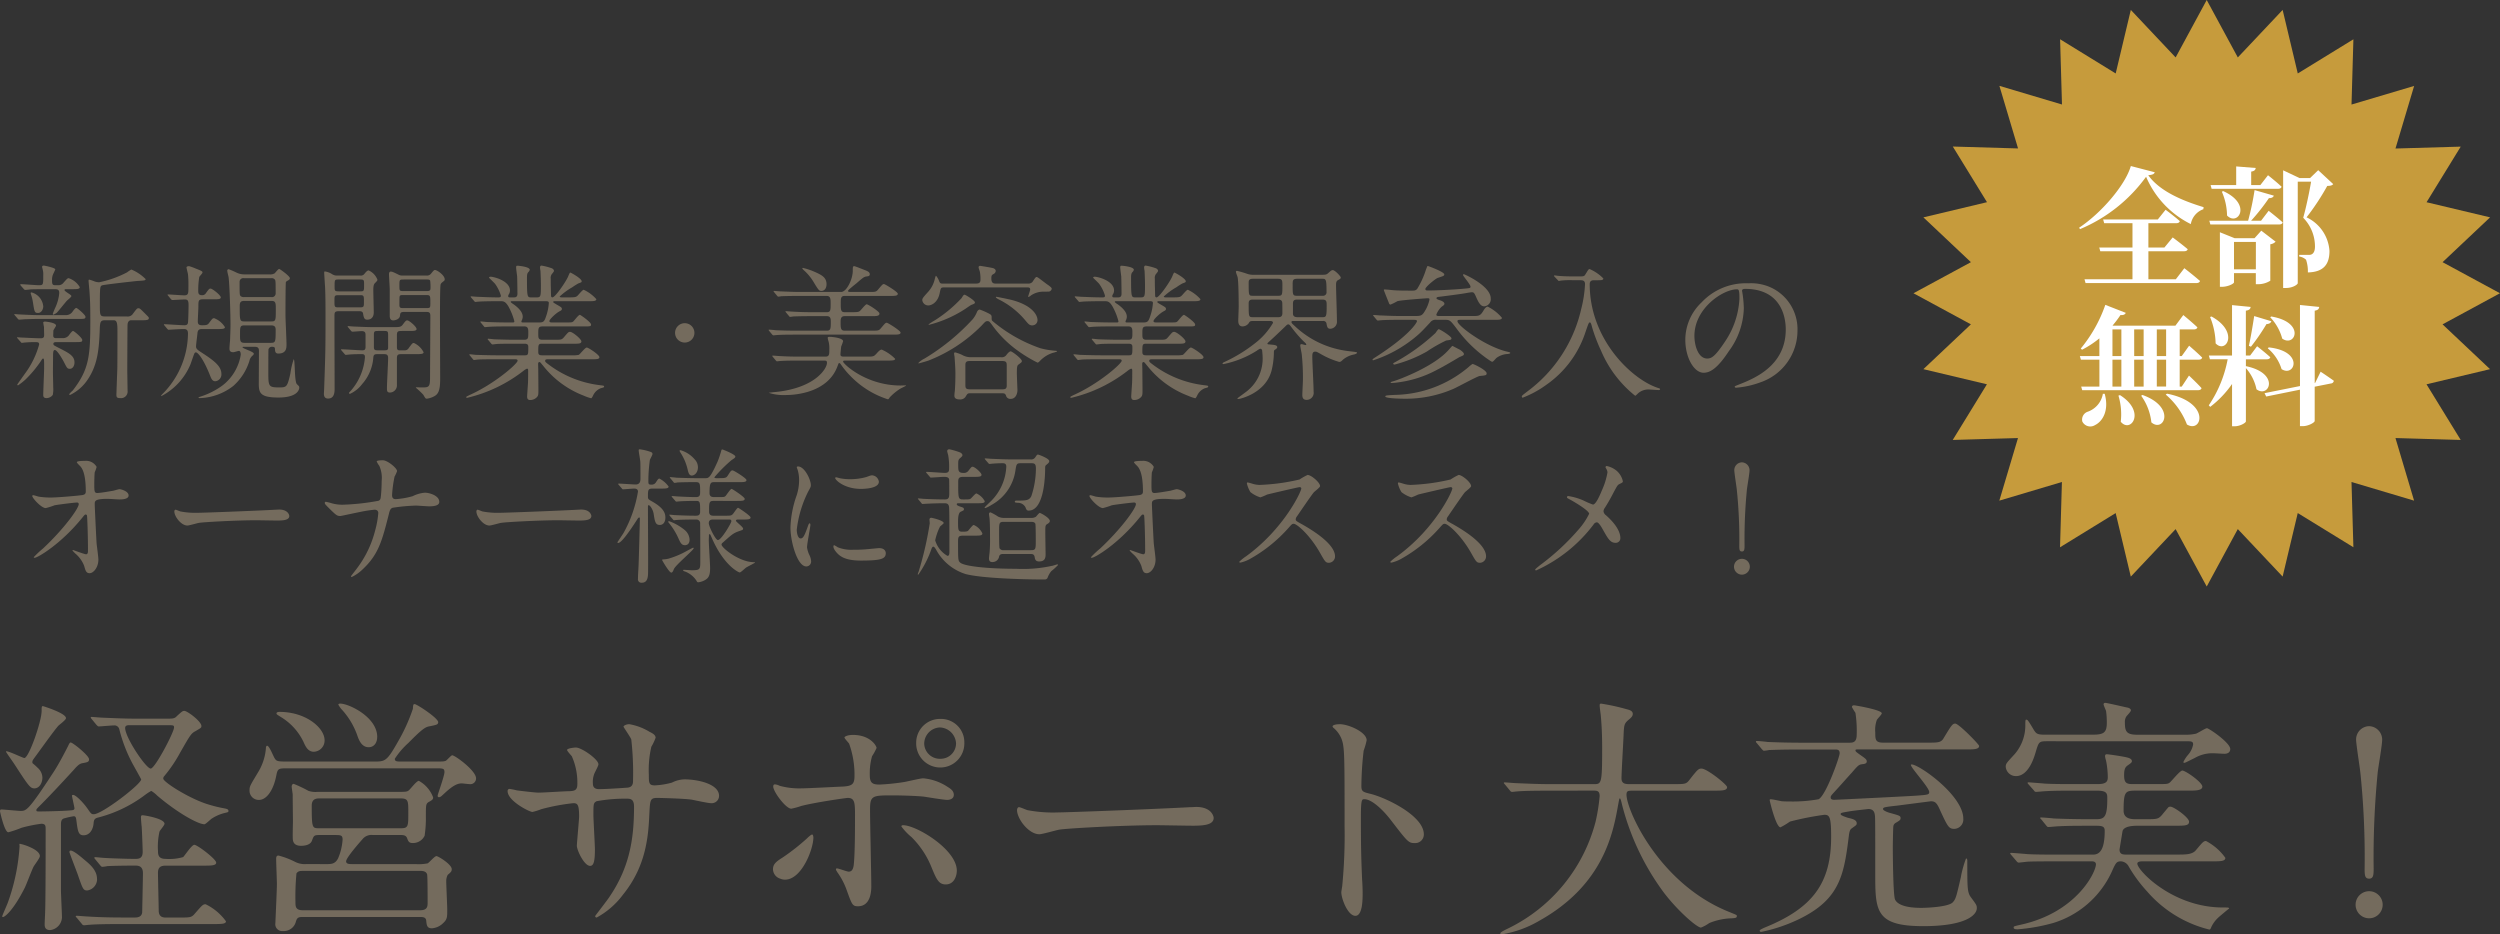
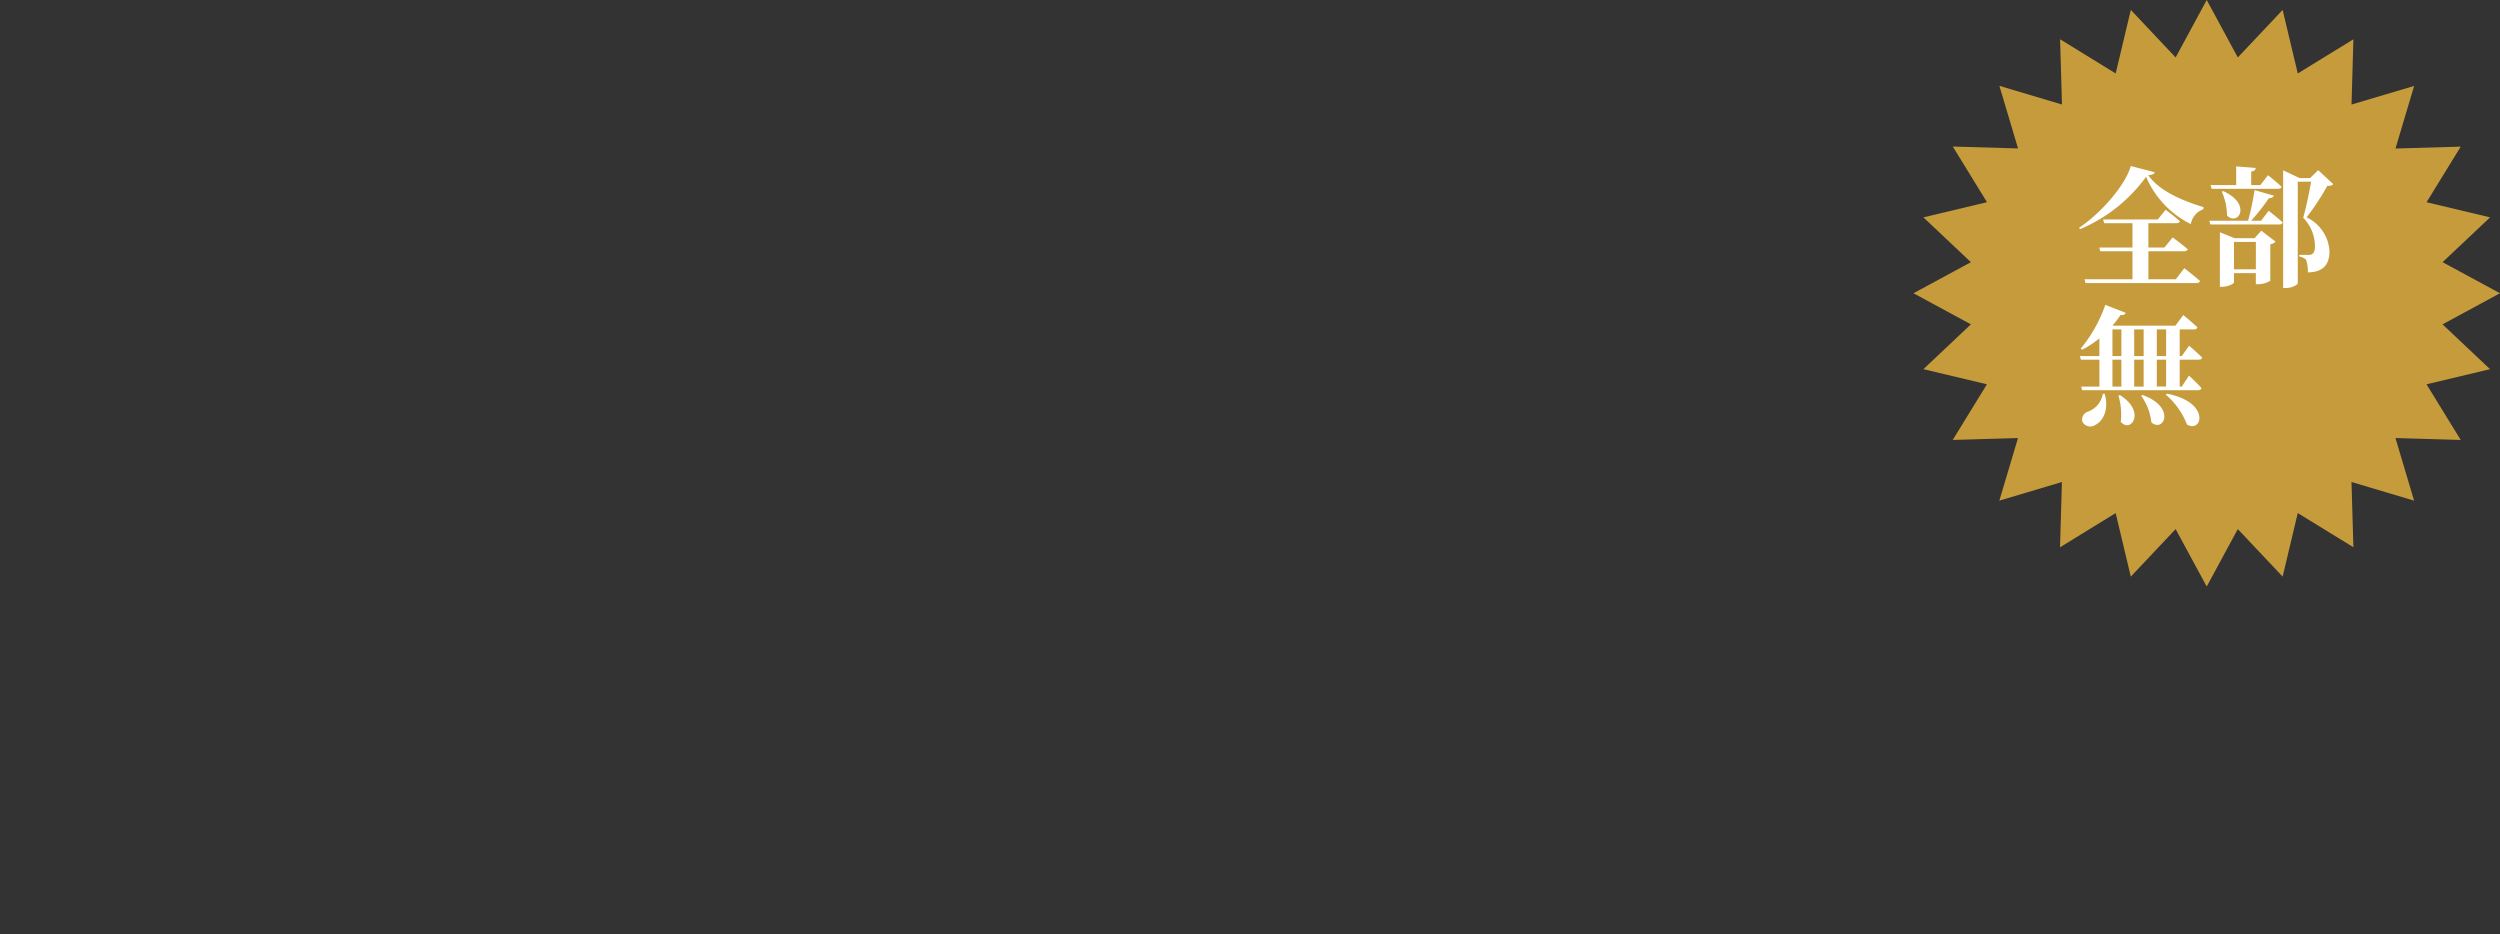
<svg xmlns="http://www.w3.org/2000/svg" width="341.004" height="127.445" viewBox="0 0 341.004 127.445">
  <rect x="0" y="0" width="341.004" height="127.445" fill="#333333" stroke="none" />
  <defs>
    <clipPath id="a">
-       <rect width="325" height="31.575" fill="#746b5d" />
-     </clipPath>
+       </clipPath>
  </defs>
  <g transform="translate(-24 -9590.996)">
    <g transform="translate(24 9686.867)">
      <g transform="translate(0 0)" clip-path="url(#a)">
        <path d="M22.681,2.686c.924,0,1.128,0,1.471-.377.684-.616.753-.684.992-.684.411,0,2.326,1.437,2.326,2.053,0,.239,0,.239-.821.719-.582.307-.719.547-2.087,2.942a19.343,19.343,0,0,1-2.155,3.182.488.488,0,0,0-.137.342c0,.478,3.729,2.839,6.26,3.557a17.491,17.491,0,0,0,1.95.479c.342.069.684.1.684.376,0,.137-.034.171-.513.274a5.733,5.733,0,0,0-1.745.753c-.171.1-.855.787-1.026.787-.855,0-3.661-1.539-6.465-3.933a3.821,3.821,0,0,0-.787-.617,7.739,7.739,0,0,0-.889.582A17.981,17.981,0,0,1,13.273,16.2c-.444.137-.479.411-.513.822-.069.718-.479,1.573-1.368,1.573-.684,0-.787-.547-.958-1.915-.068-.513-.1-.684-.376-.684a11.065,11.065,0,0,0-1.368.307c-.342.137-.376.479-.376.822V26.05c0,.616.137,3.215.137,3.763a1.812,1.812,0,0,1-1.608,1.711c-.684,0-.753-.445-.753-.787,0-.274.068-1.5.068-1.744.068-1.711.068-9.168.068-11.221,0-.41,0-.752-.582-.752a19.629,19.629,0,0,0-2.7.547,14.251,14.251,0,0,1-1.813.615C.616,18.182,0,15.376,0,15.309c0-.1.034-.24.171-.24.307,0,2.257.2,2.634.2.786,0,1.06-.034,4.481-5.268C8.039,8.877,9.1,6.79,9.271,6.448c.205-.445.274-.512.376-.512.274,0,2.5,1.778,2.5,2.291,0,.377-.239.411-.992.548-.205.068-.445.136-1.061.855C8,11.921,6.6,13.392,5.439,14.556c-.445.445-.479.478-.479.616,0,.171.1.171.513.171.342,0,2.668-.034,4-.137.445-.034.684-.034.684-.307,0-.1-.342-1.608-.342-1.711,0-.034.034-.1.171-.1.308,0,1.3.924,1.984,1.915.445.65.513.718.821.718,1.129,0,6.466-4.1,6.466-4.755,0-.034-.958-1.744-1.129-2.053a20.23,20.23,0,0,1-1.847-4.755.694.694,0,0,0-.787-.548c-.308,0-1.779.137-2.018.137-.1,0-.171-.068-.307-.2l-.65-.788c-.136-.171-.136-.171-.136-.239s.034-.069.1-.069c.239,0,1.3.1,1.5.1,1.676.068,3.113.137,4.721.137ZM5.439,21.432c0,.274-.753,1.232-.855,1.437-.239.444-.992,2.462-1.2,2.873-1.642,3.25-2.771,4-2.976,4-.1,0-.1-.035-.1-.1,0-.137.65-1.539.753-1.847a27.5,27.5,0,0,0,1.608-7.7c0-.136-.068-.342.034-.342a6.424,6.424,0,0,1,1.437.479c.547.24,1.3.684,1.3,1.2M5.1,9.356a1.861,1.861,0,0,1,.684,1.368c0,.719-.411,1.471-1.095,1.471-.582,0-.821-.376-2.736-3.318C1.779,8.6.821,7.269.821,7.2c0-.034,0-.068.035-.068.411,0,2.292.924,2.463.924.615,0,2.36-4.994,2.36-6.431,0-.513,0-.65.171-.65C5.884.975,9,1.932,9,2.617c0,.24-.855.855-1.026,1.026-.582.616-2.805,3.763-3.25,4.344-.137.206-.411.479-.274.787a6.633,6.633,0,0,1,.65.581m8.142,15.224A1.561,1.561,0,0,1,11.9,26.119c-.547,0-.616-.206-1.3-2.19-.171-.478-1.129-2.942-1.129-3.044s.034-.206.171-.206c.411,0,1.436.89,1.882,1.266.923.753,1.711,1.506,1.711,2.635M24.46,29.813c1.505,0,1.676,0,2.155-.582C27.572,28.137,27.675,28,28.051,28a7.378,7.378,0,0,1,2.771,2.326c0,.376-.65.376-1.779.376H16.489c-.821,0-3.113,0-4.311.1-.1,0-.615.069-.718.069a.393.393,0,0,1-.308-.205l-.65-.787c-.1-.1-.171-.171-.171-.239s.1-.068.137-.068c.205,0,1.266.1,1.505.1.992.068,2.736.137,4.686.137H18.37c.274,0,.958,0,1.026-.719,0-.2.1-4.584.1-5.336,0-1.026-.718-1.026-1.026-1.026-1.711,0-3.182.035-3.8.068a5.19,5.19,0,0,1-.718.1c-.1,0-.171-.068-.308-.239L13,21.876c-.137-.171-.137-.171-.137-.2a.109.109,0,0,1,.1-.1c.171,0,1.061.1,1.232.1.24.034,3.011.136,4.276.136.479,0,.992-.068.992-.958,0-.274-.068-2.291-.137-3.455-.034-.171-.1-1.06-.1-1.266,0-.171.034-.273.239-.273s2.976.444,2.976,1.164c0,.2-.616.889-.684,1.06a9.4,9.4,0,0,0-.205,2.7c0,.513.1,1.026,1.026,1.026a6.884,6.884,0,0,0,2.395-.239c.239-.206,1.163-1.677,1.539-1.677.411,0,2.976,1.95,2.976,2.429,0,.411-.684.411-1.779.411h-5.1c-.616,0-1.061.171-1.061.958,0,.719.1,4.755.1,5.165,0,.958.684.958,1.026.958ZM17.583,3.575c-.239,0-.513.068-.513.376,0,1.3,2.839,5.543,3.489,5.543.582,0,3.182-4.961,3.182-5.61,0-.308-.1-.308-.924-.308Z" transform="translate(0 -0.53)" fill="#746b5d" />
        <path d="M91.593,8.127c1.505,0,1.745,0,3.25-2.668A24.478,24.478,0,0,0,96.9.942c.034-.582.068-.65.239-.65.308,0,3.216,1.915,3.216,2.462,0,.342-.274.377-1.095.548-.582.1-.889.171-2.976,2.292a10.746,10.746,0,0,0-1.847,2.155c0,.377.308.377.855.377h4.618c1.094,0,1.2,0,1.471-.1.171-.068.718-.753.889-.753.376,0,3.25,2.086,3.25,3.146a.783.783,0,0,1-.889.788c-.171,0-.924-.1-1.061-.1-.513,0-1.095.206-2.224,1.232-.581.547-.684.65-.889.65s-.171-.171-.171-.239c0-.137.924-2.668.924-3.182S101,9.05,99.939,9.05H79.859c-1.231,0-1.4,0-1.573.923-.445,2.326-1.472,3.387-2.361,3.387a1.256,1.256,0,0,1-1.3-1.368c0-.513.136-.684,1.2-2.463a7.41,7.41,0,0,0,1.026-3.148c0-.273.068-.41.171-.41.307,0,.855,1.471,1.026,1.711.24.376.342.445,1.608.445ZM85.025,22.118c.753,0,1.266,0,1.676-.786a7.747,7.747,0,0,0,.615-2.566c0-.616-.273-.616-1.128-.616H84.135c-.718,0-.753.1-.992.752-.239.719-1.3.719-1.505.719-.513,0-.992-.171-1.095-.753-.068-.342,0-2.189,0-2.6,0-.274-.034-2.7-.034-3.627,0-.136-.137-.923-.137-1.094,0-.137.068-.377.274-.377a17.959,17.959,0,0,1,2.018.958,3.028,3.028,0,0,0,1.232.137H94.535c1.437,0,1.574,0,1.847-.24.205-.171,1.026-1.266,1.334-1.266a4.269,4.269,0,0,1,1.95,2.258c0,.274-.137.376-.582.616-.411.239-.411.411-.411,1.95a15.663,15.663,0,0,1-.171,2.668,1.759,1.759,0,0,1-1.608.992c-.513,0-.616-.205-.787-.684-.137-.342-.445-.41-.821-.41H91.456a1.583,1.583,0,0,0-1.437.581c-.513.582-2.223,2.532-2.223,3.01,0,.377.444.377.924.377h8.552a6.563,6.563,0,0,0,1.642-.1c.2-.1.957-.993,1.2-.993S102.2,22.152,102.2,22.8c0,.307-.068.376-.547.787a1.8,1.8,0,0,0-.2.889c0,.548.136,3.284.136,3.9,0,.923,0,1.265-.513,1.744a2.428,2.428,0,0,1-1.573.753c-.684,0-.719-.411-.787-1.1-.068-.444-.513-.444-.855-.444H81.775c-.616,0-.718.239-.855.718a1.7,1.7,0,0,1-1.745,1.2.935.935,0,0,1-1.026-1.1c0-.239.205-4.446.205-5.3,0-.479-.1-2.874-.1-3.421,0-.171,0-.479.308-.479a10.9,10.9,0,0,1,2.258.855,2.9,2.9,0,0,0,1.574.308ZM78.7,1.353c3.626,0,6.158,2.189,6.158,3.866a1.528,1.528,0,0,1-1.471,1.573c-.787,0-1.129-.718-1.4-1.334A7.993,7.993,0,0,0,79.038,2.14c-.718-.445-.787-.479-.718-.65.034-.1.239-.136.376-.136M81.98,23.042c-.445,0-.718,0-.958.341a33.717,33.717,0,0,0-.137,3.9c0,.582,0,1.128.992,1.128h16.01c.924,0,1.026-.444,1.026-.992,0-.513,0-3.7-.069-3.9-.136-.478-.718-.478-.957-.478ZM84.2,13.155c-.445,0-1.095.035-1.095.993,0,3.079.068,3.079,1.026,3.079H95.253c1.026,0,1.026-.274,1.026-2.122,0-1.642,0-1.95-1.095-1.95Zm7.834-8.381c0,.855-.479,1.4-1.163,1.4-.958,0-1.334-.992-1.539-1.573a10.233,10.233,0,0,0-2.087-3.524A3.092,3.092,0,0,1,86.735.36c0-.136.206-.136.274-.136,1.129,0,5.029,1.813,5.029,4.55" transform="translate(-40.585 -0.122)" fill="#746b5d" />
        <path d="M153.066,15.405c.513.068,2.5.307,2.942.307.684,0,3.661-.2,4.276-.2.65-.035,1.026-.137,1.026-.958a8.862,8.862,0,0,0-.753-3.8c-.1-.136-.65-.718-.65-.855,0-.239,1.026-.342,1.2-.342.786,0,3.078,1.608,3.078,2.292,0,.24-.582,1.232-.616,1.437a3.1,3.1,0,0,0-.137,1.231c0,.513.342.719.821.719.889,0,3.045-.137,3.9-.206.753-.069.753-.65.753-.992a41.111,41.111,0,0,0-.239-5.576c-.1-.308-1.061-1.676-1.061-1.745,0-.136.376-.342.787-.342A7.842,7.842,0,0,1,171.129,7.4c.342.171.855.411.855.822a6.8,6.8,0,0,1-.582,1.231,14.039,14.039,0,0,0-.342,3.832c0,1.095,0,1.437.821,1.437a10.666,10.666,0,0,0,2.326-.377,4.07,4.07,0,0,1,1.711-.445c1.711,0,4.721.582,4.721,2.257a1.009,1.009,0,0,1-1.095.993c-.411,0-2.258-.411-2.634-.479-1.163-.171-4.584-.239-4.653-.239-1.026,0-1.026.239-1.128,2.223-.137,3.25-.513,7.184-3.626,11.016a11.045,11.045,0,0,1-3.558,3.079.2.2,0,0,1-.205-.206c0-.034,1.711-2.224,1.984-2.668,2.7-4,3.318-7.834,3.318-12.246,0-1.095-.547-1.095-1.026-1.095a21.88,21.88,0,0,0-4.071.342c-.445.239-.445.376-.445,1.846,0,.753.205,4.072.205,4.721,0,1.642-.171,2.258-.65,2.258-.821,0-1.813-2.156-1.813-2.737,0-.342.308-3.627.308-3.969,0-1.642-.206-1.847-.787-1.847a27.928,27.928,0,0,0-4.379.821,8.059,8.059,0,0,1-1.2.377c-.411,0-3.387-1.506-3.387-2.839a.277.277,0,0,1,.239-.308,8.975,8.975,0,0,1,1.026.206" transform="translate(-82.558 -3.466)" fill="#746b5d" />
-         <path d="M231.15,25.323c0-.649.308-.991,1.3-1.608a29.338,29.338,0,0,0,3.353-2.633c.171-.171.547-.513.684-.513s.171.307.171.411c0,1.607-1.608,5.746-3.866,5.746a1.669,1.669,0,0,1-.65-.136,1.378,1.378,0,0,1-.992-1.266m13.41,2.258c0,.513,0,2.772-1.813,2.772-.753,0-.821-.206-1.539-2.19a9.7,9.7,0,0,0-1.266-2.428c-.137-.24-.205-.308-.205-.411a.125.125,0,0,1,.137-.136c.239,0,1.368.444,1.608.444.445,0,.616-.377.684-.924.171-1.608.171-5.029.171-6.876,0-1.642-.068-2.258-.992-2.258-.205,0-4.311.581-6.329,1.094a10.173,10.173,0,0,1-1.368.377c-.752,0-2.463-2.326-2.463-3.011,0-.171.034-.308.239-.308a1.894,1.894,0,0,1,.65.2,10.112,10.112,0,0,0,3.045.342c.786,0,4.481-.2,5.507-.239,1.3-.068,1.642-.308,1.642-1.437a12.515,12.515,0,0,0-.718-4.379c-.068-.171-.65-.718-.65-.889,0-.1.376-.342,1.163-.342,2.36,0,3.215,1.5,3.215,1.778a7.2,7.2,0,0,1-.616,1.128,8.561,8.561,0,0,0-.307,2.635c0,1.06.445,1.231,1.334,1.231a30.368,30.368,0,0,0,3.318-.342c.445-.068,2.258-.513,2.634-.513a7.187,7.187,0,0,1,3.318,1.164c.376.239.855.513.855,1.095,0,.65-.753.684-.89.684-.513,0-2.736-.377-3.215-.445-1.3-.137-3.8-.171-4.071-.171-2.942,0-3.25,0-3.25,1.95,0,1.642.171,8.929.171,10.4m8.244-2.463a12.178,12.178,0,0,0-2.771-4.207,7.9,7.9,0,0,1-1.368-1.437c0-.171.171-.171.239-.171,1.813,0,7.321,3.319,7.321,6.192,0,.787-.411,1.916-1.539,1.882-.958,0-1.266-.786-1.882-2.257m4.447-17.071a3.285,3.285,0,1,1-6.568.034A3.248,3.248,0,0,1,254,4.8a3.179,3.179,0,0,1,3.25,3.25m-5.474.1A2.129,2.129,0,0,0,254,10.237a2.106,2.106,0,0,0,2.121-2.086,2.293,2.293,0,0,0-2.189-2.189,2.226,2.226,0,0,0-2.155,2.189" transform="translate(-125.713 -2.609)" fill="#746b5d" />
+         <path d="M231.15,25.323c0-.649.308-.991,1.3-1.608a29.338,29.338,0,0,0,3.353-2.633c.171-.171.547-.513.684-.513s.171.307.171.411c0,1.607-1.608,5.746-3.866,5.746a1.669,1.669,0,0,1-.65-.136,1.378,1.378,0,0,1-.992-1.266m13.41,2.258c0,.513,0,2.772-1.813,2.772-.753,0-.821-.206-1.539-2.19a9.7,9.7,0,0,0-1.266-2.428c-.137-.24-.205-.308-.205-.411a.125.125,0,0,1,.137-.136c.239,0,1.368.444,1.608.444.445,0,.616-.377.684-.924.171-1.608.171-5.029.171-6.876,0-1.642-.068-2.258-.992-2.258-.205,0-4.311.581-6.329,1.094a10.173,10.173,0,0,1-1.368.377c-.752,0-2.463-2.326-2.463-3.011,0-.171.034-.308.239-.308a1.894,1.894,0,0,1,.65.2,10.112,10.112,0,0,0,3.045.342c.786,0,4.481-.2,5.507-.239,1.3-.068,1.642-.308,1.642-1.437a12.515,12.515,0,0,0-.718-4.379c-.068-.171-.65-.718-.65-.889,0-.1.376-.342,1.163-.342,2.36,0,3.215,1.5,3.215,1.778a7.2,7.2,0,0,1-.616,1.128,8.561,8.561,0,0,0-.307,2.635c0,1.06.445,1.231,1.334,1.231a30.368,30.368,0,0,0,3.318-.342c.445-.068,2.258-.513,2.634-.513a7.187,7.187,0,0,1,3.318,1.164c.376.239.855.513.855,1.095,0,.65-.753.684-.89.684-.513,0-2.736-.377-3.215-.445-1.3-.137-3.8-.171-4.071-.171-2.942,0-3.25,0-3.25,1.95,0,1.642.171,8.929.171,10.4m8.244-2.463a12.178,12.178,0,0,0-2.771-4.207,7.9,7.9,0,0,1-1.368-1.437c0-.171.171-.171.239-.171,1.813,0,7.321,3.319,7.321,6.192,0,.787-.411,1.916-1.539,1.882-.958,0-1.266-.786-1.882-2.257a3.285,3.285,0,1,1-6.568.034A3.248,3.248,0,0,1,254,4.8a3.179,3.179,0,0,1,3.25,3.25m-5.474.1A2.129,2.129,0,0,0,254,10.237a2.106,2.106,0,0,0,2.121-2.086,2.293,2.293,0,0,0-2.189-2.189,2.226,2.226,0,0,0-2.155,2.189" transform="translate(-125.713 -2.609)" fill="#746b5d" />
        <path d="M327.8,31.157c.205,0,.582-.034.753-.034,2.087,0,2.394,1.266,2.394,1.5,0,.958-1.4,1.061-2.839,1.061-.787,0-4.208-.069-4.892-.069-4.721,0-12.555.445-13.376.616-.41.068-2.257.616-2.668.616-1.471,0-3.045-2.121-3.045-3.284,0-.2.1-.411.274-.411s.992.377,1.163.411a18.618,18.618,0,0,0,4.173.308c1.129,0,13.068-.445,18.063-.719" transform="translate(-165.401 -16.926)" fill="#746b5d" />
        <path d="M399.432,6.373c1.232,0,3.695,1.095,3.695,2.19A9.93,9.93,0,0,1,402.716,10a44.36,44.36,0,0,0-.308,4.755c0,.753.137.855,1.129,1.095,2.086.478,7.389,2.976,7.389,5.542a1.171,1.171,0,0,1-1.232,1.2c-.855,0-.958-.136-3.25-3.113-.958-1.266-2.565-2.873-3.626-2.873-.342,0-.478,0-.478,2.531,0,3.626.034,5.439.171,8.518.034.377.068,1.232.068,1.746,0,.855,0,3.113-.992,3.113-1.026,0-1.916-2.326-1.916-3.216,0-.136.137-.855.137-.992a70.8,70.8,0,0,0,.308-7.937c0-9.784,0-10.878-.411-11.973a3.8,3.8,0,0,0-1.163-1.573l-.068-.137c.034-.308.924-.308.958-.308" transform="translate(-216.713 -3.466)" fill="#746b5d" />
-         <path d="M455.287,12.1c-3.011,0-3.968.068-4.311.1-.137,0-.616.068-.718.068-.137,0-.205-.068-.308-.2l-.65-.788c-.137-.171-.171-.171-.171-.239s.068-.069.137-.069c.24,0,1.3.1,1.505.1,1.676.068,3.079.137,4.687.137h5.918c1.061,0,1.163,0,1.163-4.824,0-.821,0-2.634-.205-4.721C462.3,1.456,462.2.669,462.2.5s0-.273.205-.273a28.354,28.354,0,0,1,3.558.786c.445.1.753.274.753.616,0,.273-.171.479-.547.786-.65.548-.65.719-.718,2.326-.034.89-.274,4.858-.274,5.679,0,.788.616.788,1.163.788h5.918c1.574,0,1.745,0,2.189-.582,1.095-1.4,1.232-1.539,1.642-1.539.753,0,3.49,2.189,3.49,2.531,0,.479-.684.479-1.813.479H466.85c-.753,0-.992,0-.992.547,0,2.087,4.447,12.247,14.128,16.044.924.377.924.377.924.513,0,.239-.171.274-.684.308a8.588,8.588,0,0,0-3.079.65,5.179,5.179,0,0,1-1.129.616c-.616,0-3.661-2.737-5.474-5.337a34.383,34.383,0,0,1-5.336-11.6c-.034-.2-.171-.684-.24-.684-.1,0-.1.1-.239.822-.684,3.832-1.95,10.946-10.776,15.873a14.785,14.785,0,0,1-5.1,1.847c-.068,0-.205-.034-.205-.136,0-.171.753-.513,1.095-.684A22.464,22.464,0,0,0,461.65,16.3a25.022,25.022,0,0,0,.547-3.455c0-.753-.376-.753-.924-.753Z" transform="translate(-244.002 -0.122)" fill="#746b5d" />
        <path d="M531.233,6.771c-3.011,0-4,.068-4.345.068a5.06,5.06,0,0,1-.718.1c-.1,0-.171-.1-.308-.239l-.65-.787c-.137-.137-.137-.171-.137-.206a.091.091,0,0,1,.1-.1c.24,0,1.3.1,1.505.137,1.676.068,3.113.1,4.721.1h6.363c.513,0,1.06,0,1.06-1.1a16.6,16.6,0,0,0-.171-2.976,6.9,6.9,0,0,1-.479-.787c0-.239.24-.239.308-.239.1,0,3.763.615,3.763,1.094,0,.171-.616.753-.684.924a4,4,0,0,0-.205,1.676c0,.958,0,1.4,1.095,1.4h6.021c1.4,0,1.847,0,2.19-.582,1.095-1.813,1.232-2.018,1.608-2.018.478,0,3.25,2.839,3.25,3.044,0,.479-.719.479-1.847.479H539.067c-.342,0-.411,0-.411.136s.068.206.753.684c.582.411.787.548.787.822,0,.307-.342.342-.65.376-.444.068-.547.171-1.4,1.164-.171.171-1.676,1.882-2.532,2.8-.308.342-.342.411-.342.582,0,.274.308.308.479.308.308,0,10.776-.513,11.426-.582,1.368-.1,1.539-.137,1.539-.479,0-.616-2.5-3.284-2.5-3.695,0-.034.034-.068.1-.068,1.026,0,7.047,4.242,7.047,7.389a1.282,1.282,0,0,1-1.2,1.4c-.787,0-.924-.273-2.053-2.737-.376-.82-.616-1.026-1.163-1.026-.034,0-4,.513-4.515.582-1.813.2-2.018.239-2.018.478s.855.513.889.513c1.368.377,1.505.411,1.505.719,0,.239-.068.307-.718.684a.638.638,0,0,0-.274.478c-.034.377-.068,2.5-.068,2.737,0,.89.034,6.6.308,7.218.547,1.128,2.976,1.128,3.592,1.128.855,0,3.694-.136,4.276-.752.411-.445.479-.719,1.095-3.387a14.422,14.422,0,0,1,.718-2.6c.137,0,.171.171.171.308,0,3.9,0,4.344.547,5.063.684.923.753,1.025.753,1.4,0,.991-1.608,2.463-7.287,2.463-6.328,0-6.568-1.916-6.568-6.774,0-5.645,0-7.595-.034-8.211-.034-.376-.1-.992-.889-.992-.034,0-2.189.239-2.531.308-1.2.205-1.266.205-1.266.411,0,.171.889.444.992.478.582.137,1.2.274,1.2.753,0,.239-.1.274-.718.719-.171.136-.274.342-.342.889-.65,5.234-1.163,8.518-6.26,11.186a21.8,21.8,0,0,1-5.713,2.019.192.192,0,0,1-.205-.171c0-.137.582-.377.821-.479,6.431-2.635,8.929-6.021,8.929-12.315,0-2.7-.206-3.011-.924-3.011a40.047,40.047,0,0,0-4.686.923,10.926,10.926,0,0,1-1.3.787c-.616,0-1.471-3.592-1.471-3.694s.034-.137.137-.137c.239,0,1.3.239,1.505.273.479.035.958.035,1.2.035a19.99,19.99,0,0,0,3.832-.308C534.654,13,536.5,7.762,536.5,7.284c0-.513-.342-.513-.65-.513Z" transform="translate(-285.566 -0.408)" fill="#746b5d" />
        <path d="M605.454,5.234c-1.163,0-1.163.068-1.608,1.539-.923,3.216-2.36,3.216-2.668,3.216a1.383,1.383,0,0,1-1.4-1.266c0-.445.136-.547,1.2-1.711a5.966,5.966,0,0,0,1.471-4.071c0-.582.034-.65.137-.65.171,0,.274.137,1.026,1.4.308.478.445.649,1.436.649h6.568c1.539,0,1.95-.273,1.95-1.642a11.753,11.753,0,0,0-.1-1.573c-.034-.137-.342-.787-.342-.924,0-.068.034-.2.239-.2s2.566.547,2.874.616c.239.034.615.136.615.411,0,.171-.547.718-.615.821a1.361,1.361,0,0,0-.205.855c0,1.164.205,1.642,1.642,1.642h6.4a6.569,6.569,0,0,0,1.642-.136c.24-.069,1.3-.753,1.505-.753.274,0,3.182,1.984,3.182,2.839,0,.478-.377.65-.787.65-.24,0-1.232-.068-1.437-.068a4.793,4.793,0,0,0-2.634.65c-.171.068-1.266.65-1.368.65-.068,0-.171,0-.171-.1a4.221,4.221,0,0,1,.616-.958,3,3,0,0,0,.718-1.436c0-.444-.24-.444-.924-.444Zm3.455,6.739c-.787,0-2.463,0-3.592.068-.239,0-1.2.1-1.4.1a.3.3,0,0,1-.274-.171l-.821-.924a.26.26,0,0,1-.068-.136c0-.035.068-.069.137-.069.137,0,1.847.136,2.19.171,1.095.069,3.079.069,4,.069h3.25c1.232,0,1.368-.411,1.368-.959a12.088,12.088,0,0,0-.239-2.257,2.9,2.9,0,0,1-.137-.582c0-.171.068-.274.24-.274s1.642.206,2.5.377c.444.1.923.2.923.581,0,.171-.171.274-.547.548-.376.239-.513.582-.513,1.334,0,.924.205,1.232,1.094,1.232h3.319c1.4,0,1.573,0,1.847-.24s1.368-1.608,1.676-1.608c.445,0,2.736,1.608,2.736,2.19,0,.547-.958.547-1.847.547h-7.082c-1.573,0-1.813.034-1.813,2.737,0,1.095,1.026,1.163,1.608,1.163h1.3c1.642,0,1.813,0,2.326-.581.137-.171.787-.957.889-1.061a.536.536,0,0,1,.274-.068c.445,0,2.532,1.471,2.532,2.052,0,.548-.616.548-1.847.548H617.8c-.718,0-1.882.068-2.087.718,0,.035-.411,2.464-.411,2.532,0,.547.308.684.821.684h7.115c1.06,0,1.984,0,2.463-.582.958-1.129,1.06-1.266,1.4-1.266a7.571,7.571,0,0,1,2.635,2.293c0,.478-.684.478-1.814.478h-9.579c-.034,0-.615,0-.615.308,0,.924,4.823,5.987,11.665,5.987.718,0,.855,0,.855.136,0,0-1.3,1.061-1.505,1.266a4.148,4.148,0,0,0-.924,1.266c-.1.239-.137.342-.274.342a16.393,16.393,0,0,1-8.484-5.2,19.342,19.342,0,0,1-2.5-3.386,1.286,1.286,0,0,0-1.061-.719c-.616,0-.719.206-1.3,1.506a12.945,12.945,0,0,1-7.971,6.91,24.883,24.883,0,0,1-4.823.855c-.205,0-.547,0-.547-.239,0-.171.034-.171.924-.377,7.7-1.676,10.3-7.218,10.3-8.244,0-.376-.377-.411-.548-.411h-4.995c-.786,0-2.463,0-3.592.035-.24,0-1.2.136-1.4.136-.137,0-.205-.1-.274-.171l-.821-.957a.47.47,0,0,1-.069-.1c0-.068.069-.1.137-.1.137,0,1.847.136,2.189.171,1.095.068,3.079.068,4,.068h4.995c1.026,0,1.574-.924,1.574-3.25,0-.513-.239-.684-1.061-.684H610.62c-.992,0-2.326,0-3.592.068-.24,0-1.2.1-1.4.1-.171,0-.171-.035-.274-.137l-.718-.889c-.034-.035-.171-.171-.171-.206s.068-.068.137-.068c.273,0,1.471.1,1.711.136.718.035,2.771.1,4.481.1h1.4c1.129,0,1.437-.478,1.437-2.8,0-.684,0-1.095-1.437-1.095Z" transform="translate(-326.193 0)" fill="#746b5d" />
-         <path d="M704.4,31.331a1.847,1.847,0,0,1,3.694,0,1.847,1.847,0,1,1-3.694,0m3.626-22.543c0,.787-.513,3.626-.616,4.55a118.583,118.583,0,0,0-.547,13.034c0,.889-.034,1.4-.616,1.4s-.616-.479-.616-1.335a111.777,111.777,0,0,0-.581-13.136c-.069-.684-.582-3.9-.582-4.515a1.818,1.818,0,0,1,1.779-1.813,1.842,1.842,0,0,1,1.779,1.813" transform="translate(-383.093 -3.793)" fill="#746b5d" />
      </g>
    </g>
    <path d="M40,0,35.761,7.834l-6.114-6.48-2.063,8.666L20,5.355l.258,8.9-8.537-2.544,2.544,8.537-8.9-.259,4.664,7.59L1.354,29.648l6.48,6.113L0,40l7.833,4.241-6.48,6.113,8.665,2.063L5.356,60.008l8.9-.258-2.544,8.538,8.537-2.544-.258,8.906,7.589-4.665,2.064,8.666,6.114-6.48L40,80l4.24-7.833,6.114,6.48,2.063-8.666,7.589,4.664-.258-8.9,8.537,2.544L65.744,59.75l8.9.259-4.664-7.59,8.666-2.064-6.48-6.113L80,40,72.17,35.761l6.48-6.113-8.665-2.063L74.648,20l-8.9.259,2.544-8.538L59.75,14.26l.258-8.9L52.42,10.02,50.356,1.354l-6.114,6.48Z" transform="translate(285 9590.996)" fill="#c69b3c" />
    <path d="M46.179,36.8c-.071.246-.3.352-.883.405,1.587,2.241,4.868,3.545,7.549,4.357l-.035.282A2.632,2.632,0,0,0,51.1,43.872,12.806,12.806,0,0,1,45,37.416a21.235,21.235,0,0,1-9.013,7.144l-.123-.195c3-1.975,6.3-5.8,7.055-8.413Zm4.039,13.087s1.324,1.023,2.135,1.746c-.053.194-.248.283-.495.283H36.742L36.6,51.4h6.543V47.576H38.753l-.142-.511h4.533V43.749H39.283l-.142-.512H46.6l1.058-1.322s1.217.9,1.941,1.552c-.053.193-.23.282-.476.282h-3.81v3.316H47.5l1.129-1.376s1.253.934,2.047,1.605c-.053.193-.23.282-.495.282H45.315V51.4h3.739Z" transform="translate(271.73 9577.691)" fill="#fff" />
    <path d="M72.152,42.087s1.2.935,1.923,1.587c-.053.194-.248.282-.494.282H64.2l-.141-.511h5.292a37.688,37.688,0,0,0,.882-4.18l2.628.758c-.07.195-.282.353-.67.335a28.061,28.061,0,0,1-2.434,3.087h1.358Zm-7.92-3.511h3.492V36.037l2.663.212c-.035.247-.159.423-.617.494v1.834h1.252l1.041-1.341s1.164.917,1.852,1.57c-.053.194-.229.282-.476.282H64.373ZM71.147,44.8,73.1,46.3a1.2,1.2,0,0,1-.723.353v4.974a3.149,3.149,0,0,1-1.64.476h-.335V50.589H67.424v1.252c0,.194-.828.617-1.657.617H65.5V45.015l2.011.811h2.716Zm-5.2-5.4c4,1.8,2.011,4.851.529,3.334a8.422,8.422,0,0,0-.706-3.246Zm4.463,6.932H67.425v3.74h2.981Zm10.548-7.884c-.142.176-.37.247-.811.247a33.135,33.135,0,0,1-2.823,4.286,5.452,5.452,0,0,1,3.123,4.587c0,1.781-.759,2.875-2.946,2.928a4.918,4.918,0,0,0-.247-1.729,1.7,1.7,0,0,0-.935-.441V48.1h1.322a.73.73,0,0,0,.406-.088c.265-.159.423-.476.423-1.058a5.6,5.6,0,0,0-1.605-3.916c.352-1.216.829-3.44,1.076-4.921H76.121V51.964c0,.159-.635.653-1.623.653h-.37V36.566l2.24,1.058H77.8l1.111-1.076Z" transform="translate(261.296 9577.66)" fill="#fff" />
    <path d="M49.645,73.488v3.669h.282l.988-1.5s1.093,1.022,1.711,1.711c-.053.194-.23.282-.476.282h-15.8l-.142-.494h2.487V73.488H36.17l-.142-.494h2.663V70.577a12.916,12.916,0,0,1-2.364,1.552l-.176-.158A19.274,19.274,0,0,0,39.5,66.009L42.29,67.1c-.088.212-.3.335-.723.3a14.9,14.9,0,0,1-1.076,1.429l.053.017h8.519L50.139,67.4s1.2.988,1.923,1.676c-.053.193-.229.282-.476.282h-1.94v3.634h.282l1.005-1.412s1.129.97,1.781,1.623c-.053.194-.229.282-.476.282Zm-10.23,4.656c.636,2.294-.3,3.775-1.323,4.269a1.208,1.208,0,0,1-1.729-.494,1.135,1.135,0,0,1,.758-1.341,3.145,3.145,0,0,0,2.046-2.435Zm1.059-5.15h1.217V69.36H40.474Zm0,4.163h1.217V73.488H40.474ZM41.5,78.321c3.615,2.275,1.464,5.274.106,3.633a8.8,8.8,0,0,0-.317-3.562Zm1.94-5.327h1.288V69.36H43.437Zm0,4.163h1.288V73.488H43.437ZM44.566,78.3c4.638,1.659,2.91,5.2,1.216,3.74a7.583,7.583,0,0,0-1.393-3.634Zm1.957-5.309h1.271V69.36H46.523Zm1.271.494H46.523v3.669h1.271Zm.123,4.639c6.05,1.2,4.763,5.468,2.716,4.2a10.137,10.137,0,0,0-2.892-4.075Z" transform="translate(271.668 9566.569)" fill="#fff" />
-     <path d="M69.006,74.379c4.745.988,3.157,4.427,1.446,3.158a6.324,6.324,0,0,0-1.446-2.893v7.266c0,.212-.811.67-1.517.67h-.37V76.814a13.871,13.871,0,0,1-2.981,3.122l-.194-.212a16.636,16.636,0,0,0,2.575-6.279H64.1l-.142-.512h3.157V66.054l2.54.248c-.035.265-.159.441-.653.511v6.121h.582l.952-1.27s1.129.883,1.8,1.5c-.053.195-.229.283-.476.283H69.006Zm-4.692-6.773c3.845,2.117,1.976,5.151.564,3.669a10.088,10.088,0,0,0-.758-3.6Zm5.1,4c.229-1.023.512-2.663.723-4.057l2.346.706c-.071.212-.282.371-.67.388a28.6,28.6,0,0,1-2.117,3.087ZM79.2,75.138s1.094.723,1.8,1.235a.415.415,0,0,1-.388.37l-2.222.441v4.674c0,.212-.864.706-1.623.706h-.388V77.59l-4.6.934-.229-.459,4.833-.97V66.037l2.628.265c-.035.246-.141.441-.617.511V76.69l.053-.017Zm-7.073-3.316c4.886.529,3.545,4.127,1.746,2.963a5.989,5.989,0,0,0-1.887-2.839Zm.335-4.216c4.762.811,3.245,4.269,1.5,3.016a6.75,6.75,0,0,0-1.64-2.91Z" transform="translate(261.337 9566.559)" fill="#fff" />
    <rect width="80" height="80" transform="translate(285 9590.996)" fill="none" />
-     <path d="M6.64-6.88c-.28,0-.38-.14-.38-.34,0-.08.02-.62.02-.7.02-.1.36-.56.36-.68,0-.4-1.38-.54-1.52-.54-.06,0-.22.02-.22.14,0,.08.08.5.1.6,0,.34.02.74.02,1.08,0,.26-.04.46-.46.46-.6,0-1.64-.06-2.56-.1-.1,0-.58-.04-.6-.04-.04,0-.08,0-.08.04,0,.02,0,.04.06.1l.46.52a.178.178,0,0,0,.16.1c.06,0,.32-.04.38-.04.44-.04.88-.06,1.44-.06.44,0,.52.08.52.32a11.841,11.841,0,0,1-1.88,3.9c-.18.26-1.1,1.52-1.1,1.58a.094.094,0,0,0,.1.1,8,8,0,0,0,1.06-.84,16.091,16.091,0,0,0,2.1-2.54c.08-.14.18-.28.24-.28.16,0,.16.12.16,1.28C5.02-2.3,4.9.28,4.9.86c0,.16,0,.44.46.44A1.086,1.086,0,0,0,6.2.86,4.031,4.031,0,0,0,6.26-.2c0-.28-.04-1.7-.04-2.04,0-.38.02-2.24.02-2.48.02-.22.02-.54.24-.54.32,0,1,1.18,1.24,1.64.42.82.46.92.82.92.38,0,.62-.42.62-.86,0-.88-.68-1.26-2.16-2-.66-.34-.72-.36-.72-.56,0-.22.3-.22.36-.22h2.4c1.08,0,1.18,0,1.18-.3,0-.26-1.1-1.22-1.26-1.22-.1,0-.26.2-.46.44a1.036,1.036,0,0,1-.92.54Zm-.16-6.68c.54,0,.6.2.6.56a6.023,6.023,0,0,1-.52,1.92,9.154,9.154,0,0,0-.36.88c0,.04.02.12.08.12a1.867,1.867,0,0,0,.48-.28c.22-.22,1.12-1.36,1.34-1.6.08-.1.64-.52.64-.66,0-.18-.94-.62-.94-.82,0-.1.1-.12.16-.12h.86c.66,0,1.06,0,1.06-.28a2.726,2.726,0,0,0-1.52-1.22c-.14,0-.2.06-.68.6A.864.864,0,0,1,7-14.1H6.54c-.42,0-.44-.2-.44-.66a1.879,1.879,0,0,1,.18-.92c.04-.08.26-.54.26-.58,0-.22-1.5-.52-1.56-.52-.2,0-.24.12-.24.18,0,.04.08.3.08.34a2.658,2.658,0,0,1,.08.82c0,1.3,0,1.34-.62,1.34-.34,0-2.06-.14-2.44-.14-.04,0-.08.02-.08.06a.657.657,0,0,0,.06.12l.44.5a.269.269,0,0,0,.18.1c.12,0,.68-.06.8-.08.24,0,.8-.02,2.12-.02Zm-3.28.48c-.04.02,0,.12,0,.16a6.585,6.585,0,0,1,.3,1.2c.2,1.28.22,1.4.7,1.4.46,0,.7-.52.7-.9a2.166,2.166,0,0,0-1.6-1.9A.129.129,0,0,0,3.2-13.08ZM14.5-9.32c.46,0,.52.4.52,1.5,0,1.04,0,4.44-.02,5.18C14.94-.98,14.88.64,14.88.84c0,.3.04.46.52.46a.9.9,0,0,0,1-1.02c0-.4-.04-2.38-.04-2.84,0-.42.02-6.06.04-6.2.04-.46.32-.56.46-.56h1.26c.8,0,1.18,0,1.18-.28,0-.12-.02-.14-.34-.46-.8-.8-.88-.9-1.08-.9-.18,0-.24.08-.74.74a.829.829,0,0,1-.84.38H13.32c-.7,0-.7-.16-.7-1.66,0-2.38.04-2.46.3-2.58.24-.1,4.36-.56,4.82-.6,1.04-.06,1.12-.08,1.12-.26a6.011,6.011,0,0,0-1.94-1.3,4.081,4.081,0,0,0-.58.38,14.268,14.268,0,0,1-3.82,1.36,2.326,2.326,0,0,1-.58-.1,5.689,5.689,0,0,0-.76-.26c-.1,0-.1.1-.1.18s.1,1.12.12,1.34c.08,1.22.12,1.78.12,4.14,0,4.78-.18,6.58-2.38,9.44-.08.08-.5.44-.5.56,0,.06.08.06.14.06a6.063,6.063,0,0,0,2.44-2.18c1.32-2,1.48-4.14,1.58-6.54.04-1.14.04-1.46.7-1.46Zm-10.28-.7c-.7,0-1.88-.06-2.66-.1-.08,0-.48-.04-.54-.04-.02,0-.08.02-.08.04,0,.04.02.04.08.12l.44.52a.247.247,0,0,0,.16.08c.12,0,.7-.06.82-.06.72-.02.96-.04,1.9-.04H9.48c1.06,0,1.18,0,1.18-.3,0-.24-1.1-1.2-1.26-1.2-.1,0-.26.18-.46.44a1.076,1.076,0,0,1-.92.54Zm28.22-5.56a2.456,2.456,0,0,1-1.14-.22,10.219,10.219,0,0,0-1.1-.48.187.187,0,0,0-.2.22c0,.14.16.74.18.86.14,1.04.26,5.22.26,6.44,0,.66-.02,1.04-.06,2.2-.02.16-.08.92-.08,1.08,0,.18,0,.52.52.52.12,0,.66-.18.76-.18.24,0,.26.36.26.52a6.588,6.588,0,0,1-2.5,4.2A10.48,10.48,0,0,1,26.2,1.14c-.06.02-.12.04-.12.08,0,.06.08.08.16.08A7.832,7.832,0,0,0,30.82-.36a7.534,7.534,0,0,0,2.2-3.42,1.286,1.286,0,0,1,.48-.76.374.374,0,0,0,.12-.22c0-.28-1.54-.7-1.54-.88,0-.06.1-.06.18-.06h1.48c.5,0,.58.22.58.58,0,.7-.02,3.84-.02,4.48,0,1.26.24,1.86,2.68,1.86,2.76,0,2.84-1.22,2.84-1.34,0-.18-.02-.2-.32-.48-.36-.34-.24-3.4-.44-3.4a10.812,10.812,0,0,0-.46,1.98C38.18-.2,38.1-.16,37.06-.16c-1.46,0-1.46-.16-1.46-2.16,0-.44,0-2.88.02-3.02a.473.473,0,0,1,.52-.36c.3,0,.36.12.36.26.02.36.04.66.46.66,1.12,0,1.12-.78,1.12-1.26,0-.64-.14-3.38-.14-3.96,0-.5,0-4.44.06-4.54.04-.06.06-.08.4-.28a.294.294,0,0,0,.14-.24c0-.28-1.36-1.26-1.46-1.26-.14,0-.52.52-.62.6a1.139,1.139,0,0,1-.72.14Zm3.58,3.62c.6,0,.6.3.6,1.16,0,1.48,0,1.64-.6,1.64h-3.7c-.62,0-.62-.16-.62-2,0-.44,0-.8.6-.8Zm0-3.1a.53.53,0,0,1,.44.16c.14.12.14.3.14,1.88a.5.5,0,0,1-.58.54H32.28a.621.621,0,0,1-.46-.14c-.14-.14-.14-.32-.14-1.9a.509.509,0,0,1,.6-.54ZM36-8.62c.52,0,.6.28.6.58,0,1.62,0,1.8-.64,1.8h-3.6c-.62,0-.62-.26-.62-1.12,0-1.04,0-1.26.6-1.26Zm-7.4.5c.66,0,1.08,0,1.08-.26A2.965,2.965,0,0,0,28.22-9.6c-.22,0-.26.06-.68.62-.22.3-.36.34-.96.34-.4,0-.6-.1-.6-.52,0-.32.08-1.72.08-2,0-.8,0-1.02.62-1.02h1.38c.66,0,1.06,0,1.06-.26,0-.28-1.14-1.2-1.4-1.2-.18,0-.22.06-.62.6a.574.574,0,0,1-.56.3c-.5,0-.5-.34-.5-.62a10.98,10.98,0,0,1,.14-1.86c.04-.1.44-.5.44-.6,0-.18-.08-.22-.94-.56a7.476,7.476,0,0,0-.88-.32c-.18,0-.36.06-.36.16,0,.14.18.8.2.94a13.885,13.885,0,0,1,.06,1.74c0,.86,0,1.14-.56,1.14-.34,0-1.9-.12-2.22-.12-.02,0-.06,0-.06.04s.02.08.08.14l.38.46c.08.08.12.12.18.12.18,0,1.48-.08,1.72-.08.5,0,.5.34.5.94,0,.4-.04,2.06-.08,2.24-.04.28-.24.34-.52.34-.44,0-2.32-.14-2.7-.14-.02,0-.06,0-.06.04a.254.254,0,0,0,.08.14l.38.46c.08.08.12.12.18.12.04,0,.24-.02.28-.02.34-.02,1.4-.08,1.76-.08.24,0,.6,0,.6.6A11.809,11.809,0,0,1,21.12.78c-.06.06-.14.14-.14.22,0,.02.02.02.04.02a8.62,8.62,0,0,0,3.94-4.28c.1-.24.44-1.28.54-1.5.04-.08.1-.18.22-.18.28,0,1.08.96,1.98,3.28.12.3.28.66.66.66a.928.928,0,0,0,.84-1c0-1.14-1.2-1.94-2.92-3.06-.36-.24-.54-.4-.54-.68,0-.3.18-1.6.2-1.88.06-.48.36-.5.64-.5Zm16.44-7.3a1.177,1.177,0,0,1-.76-.2,2.338,2.338,0,0,0-.98-.36c-.08,0-.08.12-.08.2,0,.06.1,1.68.12,1.9.02.48.06,1.26.06,3.66,0,4.66,0,5-.18,10.1,0,.24-.04.72-.04.78,0,.2,0,.7.58.7.88,0,.88-.96.88-1.34,0-2.72-.02-7.08-.02-9.8,0-.62,0-.78.68-.78h2.58c.3,0,.58,0,.64.32.1.56.16.84.58.84.14,0,.88-.02.88-1,0-.48-.06-2.56-.06-2.98,0-.3,0-.78.2-.98.34-.34.36-.38.36-.5a2.252,2.252,0,0,0-1.2-1.26c-.22,0-.46.34-.58.48a.59.59,0,0,1-.56.22Zm.16,2.16c-.56,0-.56-.1-.56-.7,0-.88,0-.92.56-.92h2.9c.56,0,.56.08.56.7,0,.88,0,.92-.56.92Zm2.92.52c.52,0,.52.08.52.92,0,.62,0,.74-.52.74H45.14c-.52,0-.52-.08-.52-.88,0-.68,0-.78.52-.78Zm5.82-2.68a1.071,1.071,0,0,1-.62-.14c-.66-.32-.82-.4-1.04-.4-.18,0-.22.24-.22.32,0,.34.1,1.8.1,2.12v3.58c0,.56.26.64.5.64.12,0,.84-.1.9-.64.04-.4.06-.52.66-.52h2.82c.44,0,.66.02.66.54,0,1.32-.04,7.16-.04,8.34,0,1.3-.12,1.42-.98,1.42-.22,0-.58,0-.8-.02-.04,0-.16,0-.16.06a10.354,10.354,0,0,1,1.02.96c.28.5.32.54.48.54a2.992,2.992,0,0,0,1.06-.36c.6-.34.76-1,.76-2.38,0-1.58-.04-8.56-.02-9.98,0-.82.02-2.66.08-2.86.06-.16.12-.22.46-.48a.274.274,0,0,0,.1-.22c0-.56-1.04-1.28-1.34-1.28-.12,0-.24.16-.48.44a.694.694,0,0,1-.68.32Zm3.2.54c.3,0,.48,0,.54.18a6.986,6.986,0,0,1,.04,1.04c0,.36-.28.36-.58.36H54.06c-.58,0-.58-.04-.58-.76,0-.78,0-.82.58-.82Zm-.02,2.12c.58,0,.58.1.58,1.02,0,.74,0,.76-.58.76H54.08c-.44,0-.6,0-.6-.44,0-.12,0-1,.02-1.08.04-.26.18-.26.58-.26Zm-2.36,4.9c.64,0,1.06,0,1.06-.26,0-.32-1-1.18-1.26-1.18-.18,0-.24.06-.64.6-.24.3-.42.32-1.28.32H50.12c-1.14,0-2.18-.06-2.76-.08-.14,0-.74-.06-.88-.06-.02,0-.06,0-.06.04s0,.04.08.14l.38.46c.08.08.12.12.18.12.14,0,1.1-.08,1.28-.08.48,0,.52.26.52.52v1.66c0,.32-.12.44-.44.44-.44,0-2.42-.14-2.82-.14-.04,0-.08,0-.08.04s0,.04.08.14l.4.46c.06.08.1.12.18.12.06,0,.36-.04.42-.04.6-.06,1.5-.06,1.78-.06.26,0,.4.1.4.38A7.841,7.841,0,0,1,46.9.24c-.26.28-.3.32-.3.36,0,.06.08.12.14.12A4.363,4.363,0,0,0,48.4-.62a6.09,6.09,0,0,0,1.52-3.6c.04-.46.2-.48.68-.48h.7c.38,0,.64.02.64.54,0,.64-.16,3.46-.16,4.04,0,.42,0,.66.42.66a.973.973,0,0,0,.94-1V-4.14c0-.5.18-.56.64-.56h1.94c.64,0,1.06,0,1.06-.26a2.786,2.786,0,0,0-1.32-1.26c-.2,0-.24.06-.7.68a.614.614,0,0,1-.6.32h-.7c-.3,0-.32-.24-.32-.46V-7.32c0-.54.22-.54.74-.54ZM50.64-5.22c-.48,0-.64,0-.64-.48V-7.38c0-.48.14-.48.64-.48h.66c.58,0,.64.02.64.58V-5.5c-.04.28-.24.28-.64.28ZM79.7-4c.66,0,1.06,0,1.06-.28,0-.34-1.52-1.32-1.72-1.32-.24,0-.92.92-1.1,1a3.826,3.826,0,0,1-.98.06H72.9c-.48,0-.48-.26-.48-.5,0-.92,0-1.08.5-1.08H77.3c.64,0,1,0,1-.32s-1.2-1.3-1.54-1.3c-.22,0-.28.08-.86.76-.28.32-.38.32-1.26.32H72.98c-.56,0-.56-.28-.56-.8,0-.78,0-1.02.6-1.02H78.6c.92,0,1.02,0,1.02-.26,0-.32-1.44-1.32-1.52-1.32-.2,0-.76.78-.9.9-.16.14-.26.14-1.08.14h-1.8c-.14,0-.38,0-.38-.18,0-.26.88-1.06,1.34-1.32.28-.14.36-.2.36-.34,0-.2-.08-.24-.74-.62-.4-.24-.44-.26-.44-.34,0-.1.14-.1.22-.1h4.58c.68,0,1.08,0,1.08-.28a5.3,5.3,0,0,0-1.72-1.28c-.18,0-.76.76-.9.86-.2.16-.4.18-1.16.18h-.98c-.08,0-.24-.02-.24-.12a9.11,9.11,0,0,1,1.72-1.26,8.832,8.832,0,0,1,.82-.52c.42-.16.46-.16.46-.3,0-.38-1.48-1.18-1.52-1.18-.1,0-.12.04-.34.56-.32.74-1.76,2.82-2.12,2.82-.18,0-.2-.16-.2-.3-.02-1.02-.04-1.12-.04-2.26a.83.83,0,0,1,.22-.7c.18-.24.22-.28.22-.36,0-.18-.2-.32-.32-.36a8.268,8.268,0,0,0-1.38-.36c-.14,0-.2.12-.2.28a3.32,3.32,0,0,0,.06.44c.02.36.06,1.36.06,1.9,0,1.56,0,1.72-.58,1.72h-.72c-.56,0-.6,0-.6-2.68,0-.44.04-.6.18-.76a.708.708,0,0,0,.2-.32c0-.44-1.62-.56-1.66-.56-.12,0-.2,0-.2.24,0,.2.12,1.04.14,1.22.02.54.04,1.96.04,2.32,0,.18,0,.54-.44.54h-.6c-.06,0-.22,0-.22-.16a.42.42,0,0,1,.1-.28,1.048,1.048,0,0,0,.14-.5c0-1.3-2.16-1.88-2.66-1.88-.12,0-.2.08-.2.14,0,0,.7.68.82.82a5.26,5.26,0,0,1,.8,1.62c0,.24-.12.24-.42.24-1.14,0-2.18-.06-2.76-.08-.14,0-.74-.06-.88-.06-.02,0-.06,0-.06.04s0,.04.08.14l.4.46c.06.08.1.12.16.12.08,0,.36-.04.44-.04.38-.04,1.72-.06,2.52-.06h.5c.38,0,.64.04,1.04.7a8.509,8.509,0,0,1,.82,2.04c0,.16-.12.16-.22.16H68.2c-1.12,0-2.16-.04-2.74-.06-.14,0-.76-.08-.88-.08a.064.064,0,0,0-.06.06c0,.02,0,.02.08.12l.38.46c.08.1.12.14.18.14s.36-.04.42-.04c.7-.06,2.06-.06,2.54-.06h2.42c.52,0,.52.42.52.84,0,.74,0,.98-.58.98H69.22c-.9,0-2.18-.04-2.74-.06-.14,0-.76-.08-.88-.08-.04,0-.08.02-.08.06,0,.02,0,.02.08.12l.4.48c.08.08.1.12.18.12.06,0,.48-.06.54-.06.44-.04,1.66-.04,2.4-.04h1.44c.48,0,.5.24.5.46,0,.94,0,1.12-.42,1.12H66.72c-.84,0-2.18-.04-2.76-.06-.14,0-.74-.08-.88-.08a.064.064,0,0,0-.06.06c0,.02,0,.02.08.12l.38.46c.08.1.12.14.18.14.08,0,.48-.06.54-.06C64.72-4,65.96-4,66.62-4h2.64c.14,0,.34,0,.34.2,0,.4-3.16,3.18-6.6,4.7-.02.02-.42.2-.42.26,0,.08.1.1.14.1A19.93,19.93,0,0,0,70.4-2.42a2.1,2.1,0,0,1,.48-.3c.16,0,.16.18.16.26,0,.52,0,1.16-.02,1.68-.02.3-.12,1.8-.12,1.84,0,.44.2.5.44.5a1.253,1.253,0,0,0,.9-.4c.2-.22.2-.38.2-1.1,0-.42-.02-2.26-.02-2.64,0-.12-.02-.72-.02-.8,0-.06.02-.24.18-.24.1,0,.12.04.58.6a12.956,12.956,0,0,0,5.5,4,5.741,5.741,0,0,0,.98.34c.06,0,.2-.24.26-.38a1.913,1.913,0,0,1,1.08-1c.32-.08.42-.1.42-.22s-.06-.12-.54-.18A14.427,14.427,0,0,1,74.08-3.1c-.64-.48-.72-.52-.72-.7,0-.2.22-.2.5-.2Zm-6.26-7.92c.34,0,.42.06.42.26a6.776,6.776,0,0,1-.38,1.82c-.22.66-.34.82-.92.82H70.34c-.08,0-.22,0-.22-.1a.377.377,0,0,1,.04-.16,1.193,1.193,0,0,0,.14-.52c0-.44-.26-.98-1.22-1.68-.08-.04-.42-.28-.42-.34,0-.1.12-.1.16-.1ZM92.4-6.28A1.319,1.319,0,0,0,93.72-7.6,1.319,1.319,0,0,0,92.4-8.92,1.319,1.319,0,0,0,91.08-7.6,1.319,1.319,0,0,0,92.4-6.28Zm22.66-6.9c-.22,0-.38,0-.38-.14,0-.08.08-.14.18-.24.12-.12.78-.66.94-.78.94-.82,1.04-.9,1.42-.96.18-.02.42-.04.42-.28,0-.32-.3-.44-.72-.6-.2-.08-1.3-.52-1.4-.52-.2,0-.2.16-.2.62,0,1.2-.86,2.9-1.58,2.9h-5.52c-.94,0-1.78-.04-2.76-.08-.12,0-.74-.06-.88-.06-.04,0-.06,0-.06.04s0,.04.08.14l.38.46c.06.08.12.14.18.14a3.034,3.034,0,0,0,.42-.06c.2,0,.78-.04,2.54-.04h3.64c.54,0,.54.44.54,1.08,0,.84,0,1.14-.52,1.14h-1.96c-.94,0-1.76-.02-2.74-.08-.12,0-.74-.06-.88-.06-.04,0-.06.02-.06.04,0,.04,0,.04.08.14l.38.46c.06.08.1.14.18.14a3.034,3.034,0,0,0,.42-.06c.2,0,.78-.04,2.52-.04h2.08c.52,0,.52.42.52.78,0,.86,0,1.2-.52,1.2h-4.26c-.94,0-1.76-.02-2.74-.06-.14-.02-.74-.08-.88-.08-.06,0-.08.02-.08.06,0,.02.02.02.08.12l.4.48c.06.06.1.12.18.12.06,0,.34-.04.42-.04.2-.02.78-.06,2.52-.06h13.32c.68,0,1.08,0,1.08-.28,0-.26-1.74-1.34-1.88-1.34-.18,0-.24.08-.8.74-.28.34-.38.34-1.28.34H114.2c-.54,0-.54-.4-.54-1.16,0-.36,0-.82.54-.82h3.64c.68,0,1.12,0,1.12-.36,0-.28-1.56-1.26-1.74-1.26s-.78.8-.94.92c-.18.14-.34.16-1.14.16h-.94c-.52,0-.52-.36-.52-1.2,0-.64,0-1.02.52-1.02h6.18c.68,0,1.08,0,1.08-.3,0-.26-1.76-1.32-1.88-1.32-.18,0-.24.08-.8.74-.28.34-.38.34-1.28.34Zm-3.7,9.36c.28,0,.44,0,.44.3,0,.8-1.6,3.42-6.96,3.98-.08,0-.98.1-.98.12a6.651,6.651,0,0,0,2.32.3c1.46,0,5.76-.38,7.06-3.94.14-.36.14-.42.24-.42s.18.14.24.22a11.1,11.1,0,0,0,1.26,1.52,12.317,12.317,0,0,0,5.12,3.2c.1,0,.2-.14.26-.26a7.325,7.325,0,0,1,1.4-1.16c.12-.08.82-.4.82-.44s-.08-.04-.12-.04c-.08,0-.52.02-.62.02C117.1-.42,114-3.4,114-3.68c0-.14.12-.14.36-.14h5.68c.58,0,1.06,0,1.06-.24a5.754,5.754,0,0,0-1.84-1.26c-.22,0-.5.32-.66.5-.42.46-.44.46-1.44.46h-3.08c-.42,0-.44-.16-.44-.34,0-.06.08-.9.1-1.04a7.632,7.632,0,0,0,.26-.72c0-.46-1.56-.6-1.82-.6-.1,0-.28,0-.28.14a2.561,2.561,0,0,0,.12.5,3.9,3.9,0,0,1,.1,1.14c0,.58,0,.92-.52.92h-3.56c-.94,0-1.78-.02-2.76-.08-.12,0-.74-.06-.88-.06-.04,0-.06.02-.06.04,0,.04,0,.04.08.14l.38.46c.08.08.12.14.18.14s.36-.04.42-.04c.22-.02.78-.06,2.54-.06Zm.38-10.4c0-.96-.66-1.28-1.7-1.74a9.092,9.092,0,0,0-1.52-.5c-.02,0-.08.02-.08.04,0,.08.1.16.12.2a6.992,6.992,0,0,1,1.34,1.56c.72,1.2.82,1.34,1.12,1.34C111.56-13.32,111.74-13.82,111.74-14.22ZM135.66.64c.3,0,.44.02.56.3a.588.588,0,0,0,.66.46c.62,0,.9-.64.9-1.2,0-.14-.08-1.96-.08-2.32,0-1,.08-1.06.26-1.18.38-.28.42-.32.42-.46,0-.32-1.32-1.32-1.52-1.32-.18,0-.42.28-.56.46a.761.761,0,0,1-.78.34h-4.14a2.346,2.346,0,0,1-1.16-.32,5.4,5.4,0,0,0-.94-.34.143.143,0,0,0-.14.16,3.033,3.033,0,0,0,.06.42c.06.84.12,1.66.12,2.32,0,1.08-.04,1.82-.08,2.38a5.015,5.015,0,0,0-.06.62c0,.34.22.52.74.52a.86.86,0,0,0,.78-.36c.26-.44.3-.48.62-.48Zm.06-4.4c.6,0,.6.26.6.68V-.42c0,.4-.14.52-.6.52h-4.44c-.6,0-.6-.24-.6-.66V-3.22c0-.4.14-.54.6-.54Zm-.82-10.56c-.36,0-.68-.02-.68-.72,0-.42.08-.46.32-.6a.506.506,0,0,0,.28-.4c0-.26-.28-.36-.34-.38-.14-.06-1.72-.32-1.78-.32a.194.194,0,0,0-.22.2c0,.1.16.52.18.62a5.5,5.5,0,0,1,.08,1.04c0,.46-.2.56-.68.56h-4.5c-.34,0-.38-.12-.54-.54-.06-.12-.28-.52-.36-.52-.04,0-.12.32-.14.38a3.884,3.884,0,0,1-.9,1.78c-.72.8-.82.92-.82,1.16a.826.826,0,0,0,.82.72c.42,0,1.3-.38,1.56-1.7.14-.7.16-.76.6-.76h11.34c.18,0,.4,0,.4.28,0,.14-.28.92-.28.96a.053.053,0,0,0,.06.06,1.074,1.074,0,0,0,.32-.2,2.947,2.947,0,0,1,1.66-.52c.14,0,.78,0,.86-.02a.5.5,0,0,0,.32-.38c0-.16-.34-.4-.66-.62-.2-.14-1.12-.86-1.28-.94a.31.31,0,0,0-.16-.04c-.12,0-.46.58-.54.68a.755.755,0,0,1-.6.22Zm8.28,9.26c.04-.08-.14-.1-.22-.1a11.174,11.174,0,0,1-2.04-.34,20.494,20.494,0,0,1-6.5-3.68c-.16-.14-.16-.18-.16-.58,0-.28-.14-.36-.5-.54a9.372,9.372,0,0,0-1.12-.48c-.18,0-.3.18-.36.28a3.729,3.729,0,0,1-.6,1.04,29.5,29.5,0,0,1-6.6,5.38,2.741,2.741,0,0,0-.82.6c0,.02.02.04.06.04s1.04-.28,1.32-.38A20.751,20.751,0,0,0,132.9-8.6c.5-.54.56-.6.78-.6.24,0,.28.06.58.44a15.193,15.193,0,0,0,3.28,3.38,19.359,19.359,0,0,0,2.98,1.84c.1,0,.22-.12.28-.18a4.191,4.191,0,0,1,1.82-1.16A2.637,2.637,0,0,0,143.18-5.06ZM131.5-11.42c.38-.14.48-.18.48-.34,0-.26-1.28-1.04-1.4-1.04-.14,0-.2.1-.42.46a18.5,18.5,0,0,1-3.6,3,8.974,8.974,0,0,0-.9.58.053.053,0,0,0,.06.06,16.331,16.331,0,0,0,4.96-2.18C130.8-10.96,131.36-11.36,131.5-11.42Zm7.36,2.12c.4.48.56.68.94.68a.716.716,0,0,0,.72-.72c0-.64-.64-1.94-3.34-2.7-.74-.2-2.24-.48-2.26-.48a.073.073,0,0,0-.08.08c0,.06.34.26.44.3A11.244,11.244,0,0,1,138.86-9.3ZM162.1-4c.66,0,1.06,0,1.06-.28,0-.34-1.52-1.32-1.72-1.32-.24,0-.92.92-1.1,1a3.826,3.826,0,0,1-.98.06H155.3c-.48,0-.48-.26-.48-.5,0-.92,0-1.08.5-1.08h4.38c.64,0,1,0,1-.32s-1.2-1.3-1.54-1.3c-.22,0-.28.08-.86.76-.28.32-.38.32-1.26.32h-1.66c-.56,0-.56-.28-.56-.8,0-.78,0-1.02.6-1.02H161c.92,0,1.02,0,1.02-.26,0-.32-1.44-1.32-1.52-1.32-.2,0-.76.78-.9.9-.16.14-.26.14-1.08.14h-1.8c-.14,0-.38,0-.38-.18,0-.26.88-1.06,1.34-1.32.28-.14.36-.2.36-.34,0-.2-.08-.24-.74-.62-.4-.24-.44-.26-.44-.34,0-.1.14-.1.22-.1h4.58c.68,0,1.08,0,1.08-.28a5.3,5.3,0,0,0-1.72-1.28c-.18,0-.76.76-.9.86-.2.16-.4.18-1.16.18h-.98c-.08,0-.24-.02-.24-.12a9.11,9.11,0,0,1,1.72-1.26,8.831,8.831,0,0,1,.82-.52c.42-.16.46-.16.46-.3,0-.38-1.48-1.18-1.52-1.18-.1,0-.12.04-.34.56-.32.74-1.76,2.82-2.12,2.82-.18,0-.2-.16-.2-.3-.02-1.02-.04-1.12-.04-2.26a.83.83,0,0,1,.22-.7c.18-.24.22-.28.22-.36,0-.18-.2-.32-.32-.36a8.268,8.268,0,0,0-1.38-.36c-.14,0-.2.12-.2.28a3.32,3.32,0,0,0,.06.44c.02.36.06,1.36.06,1.9,0,1.56,0,1.72-.58,1.72h-.72c-.56,0-.6,0-.6-2.68,0-.44.04-.6.18-.76a.708.708,0,0,0,.2-.32c0-.44-1.62-.56-1.66-.56-.12,0-.2,0-.2.24,0,.2.12,1.04.14,1.22.02.54.04,1.96.04,2.32,0,.18,0,.54-.44.54h-.6c-.06,0-.22,0-.22-.16a.42.42,0,0,1,.1-.28,1.048,1.048,0,0,0,.14-.5c0-1.3-2.16-1.88-2.66-1.88-.12,0-.2.08-.2.14,0,0,.7.68.82.82a5.26,5.26,0,0,1,.8,1.62c0,.24-.12.24-.42.24-1.14,0-2.18-.06-2.76-.08-.14,0-.74-.06-.88-.06-.02,0-.06,0-.06.04s0,.04.08.14l.4.46c.06.08.1.12.16.12.08,0,.36-.04.44-.04.38-.04,1.72-.06,2.52-.06h.5c.38,0,.64.04,1.04.7a8.509,8.509,0,0,1,.82,2.04c0,.16-.12.16-.22.16h-.74c-1.12,0-2.16-.04-2.74-.06-.14,0-.76-.08-.88-.08a.064.064,0,0,0-.06.06c0,.02,0,.02.08.12l.38.46c.08.1.12.14.18.14s.36-.04.42-.04c.7-.06,2.06-.06,2.54-.06h2.42c.52,0,.52.42.52.84,0,.74,0,.98-.58.98h-1.26c-.9,0-2.18-.04-2.74-.06-.14,0-.76-.08-.88-.08-.04,0-.08.02-.08.06,0,.02,0,.02.08.12l.4.48c.08.08.1.12.18.12.06,0,.48-.06.54-.06.44-.04,1.66-.04,2.4-.04h1.44c.48,0,.5.24.5.46,0,.94,0,1.12-.42,1.12h-3.92c-.84,0-2.18-.04-2.76-.06-.14,0-.74-.08-.88-.08a.064.064,0,0,0-.06.06c0,.02,0,.02.08.12l.38.46c.08.1.12.14.18.14.08,0,.48-.06.54-.06.52-.04,1.76-.04,2.42-.04h2.64c.14,0,.34,0,.34.2,0,.4-3.16,3.18-6.6,4.7-.02.02-.42.2-.42.26,0,.08.1.1.14.1a19.93,19.93,0,0,0,7.68-3.68,2.1,2.1,0,0,1,.48-.3c.16,0,.16.18.16.26,0,.52,0,1.16-.02,1.68-.02.3-.12,1.8-.12,1.84,0,.44.2.5.44.5a1.253,1.253,0,0,0,.9-.4c.2-.22.2-.38.2-1.1,0-.42-.02-2.26-.02-2.64,0-.12-.02-.72-.02-.8,0-.06.02-.24.18-.24.1,0,.12.04.58.6a12.956,12.956,0,0,0,5.5,4,5.741,5.741,0,0,0,.98.34c.06,0,.2-.24.26-.38a1.913,1.913,0,0,1,1.08-1c.32-.08.42-.1.42-.22s-.06-.12-.54-.18a14.427,14.427,0,0,1-6.78-2.64c-.64-.48-.72-.52-.72-.7,0-.2.22-.2.5-.2Zm-6.26-7.92c.34,0,.42.06.42.26a6.776,6.776,0,0,1-.38,1.82c-.22.66-.34.82-.92.82h-2.22c-.08,0-.22,0-.22-.1a.377.377,0,0,1,.04-.16,1.193,1.193,0,0,0,.14-.52c0-.44-.26-.98-1.22-1.68-.08-.04-.42-.28-.42-.34,0-.1.12-.1.16-.1Zm23.62,2.7a.416.416,0,0,1,.48.38c.08.4.12.68.52.68a.955.955,0,0,0,.9-1.06c0-.78-.12-4.14-.12-4.84,0-.3,0-.58.24-.72.34-.18.4-.22.4-.38s-.8-1-1.08-1c-.18,0-.28.1-.62.4-.26.24-.36.24-1.2.24h-8.94a2.663,2.663,0,0,1-.82-.1,15.342,15.342,0,0,0-1.48-.44c-.06,0-.16.02-.16.12,0,.14.22.66.24.78.12.7.14,3.1.14,4,0,.3-.06,1.64-.06,1.9,0,.2.02.78.58.78a1.085,1.085,0,0,0,.82-.4c.18-.3.2-.34.72-.34h2.26c.12,0,.36.02.36.26a9.691,9.691,0,0,1-2.56,2.86,20.38,20.38,0,0,1-4,2.44c-.22.1-.32.16-.32.26,0,.06.06.06.12.06a13.515,13.515,0,0,0,4.54-1.82,2.363,2.363,0,0,1,.46-.28.294.294,0,0,1,.28.22c0,.12.06.56.06.82A5.648,5.648,0,0,1,169.2.26c-.22.2-1.42,1.04-1.42,1.08,0,.08.12.08.18.08.08,0,3.64-.72,4.48-3.86a10.944,10.944,0,0,0,.32-2.48c0-.3.06-.34.2-.42.2-.12.26-.24.26-.3,0-.3-.4-.32-1.04-.38-.24-.02-.3-.02-.3-.14,0-.06.32-.32.4-.4.34-.3,1.46-1.36,2.18-2.06a.378.378,0,0,1,.28-.14c.14,0,.28.2.48.48a16.608,16.608,0,0,0,1.66,1.9c.1.08.3.28.3.36,0,.04-.02.08-.1.08s-.46-.12-.54-.12c-.12,0-.18.04-.18.18,0,.2.18,1.02.2,1.2a29.711,29.711,0,0,1,.16,3.5c0,.32-.08,1.74-.08,2.02,0,.38.08.7.6.7a.96.96,0,0,0,.94-1.1c0-.76-.18-4.06-.18-4.74,0-.5.04-.74.42-.74.16,0,.22.04.76.34a11.04,11.04,0,0,0,2.48,1.06c.2,0,.28-.06.52-.3a3.311,3.311,0,0,1,1.56-.72c.16-.06.36-.12.36-.24,0-.06-.04-.08-1.06-.2a12.813,12.813,0,0,1-7.42-3.42c-.42-.38-.46-.44-.46-.56,0-.1.06-.14.22-.14Zm-9.54-.52c-.6,0-.6-.02-.6-1.86,0-.2,0-.54.52-.54h3.5c.34,0,.54.12.56.42.02.06.02,1.2.02,1.38,0,.2,0,.6-.52.6Zm5.96-2.92c-.56,0-.56-.16-.56-1.48,0-.6,0-.84.64-.84h3.34c.56,0,.64,0,.64,1.78a.47.47,0,0,1-.5.54Zm-6.02,0c-.54,0-.54-.08-.54-1.76,0-.26,0-.56.56-.56h3.46c.58,0,.58.28.58.9,0,1.28,0,1.42-.56,1.42Zm6.08,2.92c-.32,0-.58-.14-.58-.48v-1.26c0-.34,0-.66.54-.66h3.5c.56,0,.56.3.56.82,0,1.4-.04,1.58-.52,1.58Zm26.84.36c.68,0,1.08,0,1.08-.28a5.915,5.915,0,0,0-1.94-1.52c-.24,0-.48.38-.56.52-.44.76-.66.76-1.46.76h-4.52c-.3,0-.46,0-.46-.2a2.9,2.9,0,0,1,.74-1.08c.24-.16.36-.24.36-.4,0-.28-.56-.46-.6-.46-.48-.16-.48-.22-.48-.28,0-.16.16-.18.54-.22,2.68-.34,3.28-.44,3.68-.52.26-.04.48-.08.58-.08.32,0,.36.1.68.82.34.76.62,1.1,1.04,1.1a.971.971,0,0,0,.88-1.08c0-1.7-3.58-3.3-3.66-3.3-.04,0-.12,0-.12.1,0,.16,1.02,1.3,1.02,1.6,0,.2-.1.2-.98.28-1.26.12-3.66.24-4.9.24-.1,0-.28-.02-.28-.2,0-.3,1.42-1.44,1.7-1.52.78-.26.88-.28.88-.48,0-.34-2.18-1.14-2.24-1.14-.08,0-.08.04-.26.5a11.654,11.654,0,0,1-1.18,2.6c-.22.26-.38.26-.82.26-.68,0-1.94,0-2.66-.08-.2-.02-.76-.08-.94-.08-.1,0-.14,0-.14.08,0,.06.62,1.6.68,1.74.04.14.1.24.24.24a7.894,7.894,0,0,0,.92-.46c.4-.14,3.92-.4,4.1-.4.24,0,.28.02.28.2a4.922,4.922,0,0,1-.66,1.6c-.34.56-.52.62-1.26.62H190c-1.14,0-2.18-.06-2.76-.08-.14,0-.74-.06-.88-.06-.02,0-.06,0-.06.04s0,.04.08.14l.38.46c.08.08.12.12.18.12.08,0,.36-.04.42-.04.7-.06,2.06-.06,2.54-.06h1.86c.26,0,.52,0,.52.18s-.98,1.92-5.66,4.92c-.36.24-.4.26-.4.34,0,.04,0,.08.1.08a17.592,17.592,0,0,0,6.2-3.56c.44-.4.68-.66,1.54-1.58a.911.911,0,0,1,.9-.38h1.2c.6,0,.7.12,1.48,1.14A17.955,17.955,0,0,0,201.96-4c.44.3.5.34.6.34.12,0,.46-.44.56-.52a2.771,2.771,0,0,1,1.54-.54c.24-.04.34-.06.34-.16,0-.06-.18-.1-.34-.14-2.98-.66-6.86-3.56-6.86-4.16,0-.2.12-.2.54-.2Zm-2.92,6.02a3.565,3.565,0,0,0-.54.42A16.013,16.013,0,0,1,189.26.86c-1.18.06-1.3.08-1.3.22,0,.26,2.1.3,2.48.3a16.287,16.287,0,0,0,6.8-1.34c.6-.26,3.26-1.72,3.6-1.76.82-.08.94-.1.94-.36C201.78-2.52,200.02-3.36,199.86-3.36ZM195.24-8.1c-.1,0-.38.44-.44.52a27.015,27.015,0,0,1-5.44,3.94c-.28.16-.32.16-.32.24,0,.12.14.12.2.12a18.294,18.294,0,0,0,4.36-1.76,20.371,20.371,0,0,1,2.66-1.52c.62-.08.72-.1.72-.3C196.98-7.12,195.42-8.1,195.24-8.1Zm1.88,2.28c-.04,0-.1.06-.5.52-2.04,2.32-6.8,4.08-7.56,4.3-.02,0-.38.1-.38.14,0,.06.06.1.2.1a15.352,15.352,0,0,0,6.24-1.86c.74-.36,2.52-1.42,2.96-1.68.54-.22.6-.26.6-.42,0-.2-.42-.5-.54-.58C198-5.36,197.14-5.82,197.12-5.82Zm17.48-8.96c.2,0,.6,0,.6.52a16.665,16.665,0,0,1-.52,3.4A19.285,19.285,0,0,1,207.32.4c-.68.52-.74.58-.74.68,0,.08.04.16.12.16A13.949,13.949,0,0,0,209.9-.5a14.059,14.059,0,0,0,5.32-7.08c.44-1.3.5-1.44.62-1.44.1,0,.16,0,.32.64a22.418,22.418,0,0,0,1.22,3.2A15.673,15.673,0,0,0,222.04.98c.06,0,.26-.2.4-.34a2.152,2.152,0,0,1,1.7-.5c.16,0,.92.06,1.1.06.08,0,.2-.02.2-.12,0-.08-.02-.08-.32-.18-3.52-1.16-9.28-6.58-9.28-14.14,0-.52.38-.54.6-.54h.52c.42,0,.74,0,.74-.24a5.891,5.891,0,0,0-1.86-1.28c-.16,0-.18.06-.6.74-.14.24-.24.26-.84.26h-.88c-.46,0-1.44-.02-1.98-.08-.08,0-.42-.06-.5-.06-.02,0-.06,0-.06.04a.182.182,0,0,0,.06.14l.44.46c.08.08.1.12.14.12s.32-.06.38-.06a11.4,11.4,0,0,1,1.62-.04Zm22.44,1.18c5.46,0,5.54,4.76,5.54,5.54,0,4.98-4.34,6.7-6.42,7.52-.5.2-.54.22-.54.28,0,.12.12.14.2.14a12.293,12.293,0,0,0,3.32-.74,7.459,7.459,0,0,0,5.04-7.04,6.269,6.269,0,0,0-3.48-5.82,6.515,6.515,0,0,0-3.22-.64,8.275,8.275,0,0,0-6.38,2.6,7.045,7.045,0,0,0-2.22,5.1c0,2.44,1.18,4.5,2.5,4.5.8,0,1.82-.48,3.42-2.92a10.258,10.258,0,0,0,2.06-5.86,15.33,15.33,0,0,0-.2-2.16c0-.08-.04-.16-.04-.22C236.62-13.44,236.64-13.6,237.04-13.6Zm-1.12.06c.26,0,.34.1.34,1.3a11.44,11.44,0,0,1-1.96,5.82c-1.38,2.08-1.86,2.32-2.44,2.32-1.22,0-1.74-1.78-1.74-3.08C230.12-10.96,234.02-13.54,235.92-13.54ZM3.52,14.54c-.02,0-.12.02-.12.1,0,.3,1.24,1.66,1.84,1.66a10.327,10.327,0,0,0,1.2-.38c.36-.08,2.72-.38,3.08-.38a.21.21,0,0,1,.22.22c0,.6-2.04,3.4-4.86,6.04A13,13,0,0,0,3.6,23c0,.04.06.08.12.08.42,0,3.6-1.88,6.48-5.44.34-.42.38-.46.48-.46a.175.175,0,0,1,.18.12c.04.1.14,2.62.14,4.82,0,.16,0,.48-.26.48-.22,0-1.74-.58-1.78-.58-.02,0-.08.02-.08.06a4.559,4.559,0,0,0,.44.46,4.137,4.137,0,0,1,1.16,1.64c.18.66.28,1,.74,1,.54,0,1.2-.8,1.2-1.86,0-.3-.2-1.8-.24-2.16-.04-.44-.26-5.1-.26-5.4,0-.42,0-.72,1.76-.72.24,0,1.36.08,1.62.08s1.24,0,1.24-.54c0-.6-1.06-.86-1.24-.86-.12,0-.76.2-.9.22-.48.08-1.72.3-2.12.3s-.42-.22-.42-1.18c0-.3.02-1.4.06-1.64a4.63,4.63,0,0,0,.26-.74,1.643,1.643,0,0,0-1.58-.82c-.18,0-1.12,0-1.12.18,0,.1.36.44.44.52.24.26.78.9.78,3.48,0,.3-.14.42-.44.48s-3.26.34-4.34.34a10.139,10.139,0,0,1-1.64-.12C4.18,14.72,3.64,14.54,3.52,14.54Zm22.54,2.4a10.892,10.892,0,0,1-2.44-.18c-.1-.02-.58-.24-.68-.24s-.16.12-.16.24c0,.68.92,1.92,1.78,1.92.24,0,1.32-.32,1.56-.36.48-.1,5.06-.36,7.82-.36.4,0,2.4.04,2.86.04.84,0,1.66-.06,1.66-.62,0-.14-.18-.88-1.4-.88-.1,0-.32.02-.44.02C33.7,16.68,26.72,16.94,26.06,16.94Zm24.54.04a12.432,12.432,0,0,1-.42,2.34,14.377,14.377,0,0,1-2.3,4.94c-.38.54-1,1.28-1,1.34a.093.093,0,0,0,.1.1,5.632,5.632,0,0,0,1.5-1.06c2.18-2.04,2.66-3.96,3.58-7.6.12-.52.26-.7.48-.78a24.45,24.45,0,0,1,3.2-.3c.26,0,1.5.1,1.78.1.34,0,1.4,0,1.4-.6,0-.9-1.42-1.26-1.96-1.26a4.585,4.585,0,0,0-1.68.48,11.173,11.173,0,0,1-2.28.4c-.4,0-.52-.2-.52-.56A16.842,16.842,0,0,1,52.82,12a4.176,4.176,0,0,0,.34-.74c0-.42-1.32-1.48-1.92-1.48-.2,0-.86,0-.86.16a3.178,3.178,0,0,0,.36.6,4.017,4.017,0,0,1,.32,2.06c0,.52-.04,1.48-.1,2-.04.4-.06.58-.32.7a31.26,31.26,0,0,1-4.88.54,5.18,5.18,0,0,1-1.52-.2,6.677,6.677,0,0,0-.8-.2.133.133,0,0,0-.14.14c0,.14.04.2.56.72,1,.98,1.1,1.08,1.58,1.08.08,0,2.28-.48,2.72-.56a17.282,17.282,0,0,1,1.92-.3C50.4,16.52,50.6,16.68,50.6,16.98Zm16.66-.04a10.891,10.891,0,0,1-2.44-.18c-.1-.02-.58-.24-.68-.24s-.16.12-.16.24c0,.68.92,1.92,1.78,1.92.24,0,1.32-.32,1.56-.36.48-.1,5.06-.36,7.82-.36.4,0,2.4.04,2.86.04.84,0,1.66-.06,1.66-.62,0-.14-.18-.88-1.4-.88-.1,0-.32.02-.44.02C74.9,16.68,67.92,16.94,67.26,16.94Zm21.86-3.3c.66,0,1.08,0,1.08-.28a3.671,3.671,0,0,0-1.24-1.08c-.16,0-.2.06-.5.52a.665.665,0,0,1-.62.3c-.28,0-.4-.04-.4-.36a20.522,20.522,0,0,1,.2-2.98c.02-.12.36-.7.36-.84,0-.18-.14-.24-.24-.28a7.379,7.379,0,0,0-1.5-.36c-.06,0-.14.02-.14.12,0,.28.18,1.14.22,1.58.02.18.02,1.94.02,2.26,0,.28,0,.84-.66.84-.34,0-1.94-.12-2.3-.12-.06,0-.08.02-.08.06,0,.02.02.04.08.12l.4.46c.06.08.1.14.18.14.16,0,1.28-.1,1.5-.1.16,0,.54,0,.54.42a17.381,17.381,0,0,1-1.96,5.62c-.12.2-.84,1.26-.84,1.28a.1.1,0,0,0,.1.1c.54,0,2.14-2.5,2.68-3.34a.285.285,0,0,1,.2-.14c.06,0,.08.1.08.16,0,.16-.14,5.74-.18,6.42-.02.5-.08,1.3-.08,1.78a.463.463,0,0,0,.52.54c.86,0,.86-.88.86-1.68.02-1.22-.02-7.28-.02-8.66,0-.04,0-.24.1-.24.18,0,.58.58.68,1.18.16,1.06.24,1.52.84,1.52.48,0,.76-.42.76-1,0-.62-.24-1.32-1.84-2.22-.42-.24-.54-.3-.54-.6,0-.94,0-1.14.64-1.14Zm3.26,5.64a7.048,7.048,0,0,0-2.14-1.2c-.08,0-.08.06-.08.1a.173.173,0,0,0,.06.12,9.4,9.4,0,0,1,1.36,2.22c.24.52.4.84.84.84.42,0,.64-.3.64-.74A1.812,1.812,0,0,0,92.38,19.28Zm7.14-3.96c.68,0,1.06,0,1.06-.28,0-.26-1.7-1.36-1.78-1.36-.18,0-.7.84-.84.98-.16.14-.24.14-1.04.14H96.4c-.22,0-.62-.02-.62-.54,0-1.46.16-1.5.7-1.5h3.26c.68,0,1.08,0,1.08-.28,0-.26-1.74-1.32-1.88-1.32-.22,0-.26.06-.68.72-.22.34-.36.34-1.56.34-.12,0-.26-.04-.26-.12A19.953,19.953,0,0,1,98.8,9.74c.4-.24.5-.34.5-.48,0-.28-1.7-.96-1.78-.96s-.12.08-.14.18a13.532,13.532,0,0,1-.5,1.48c-1.02,2.26-1.22,2.26-1.68,2.26H93.88c-.96,0-2.38-.06-2.56-.06-.12-.02-.74-.08-.88-.08-.04,0-.08.02-.08.06,0,.02.02.04.1.12l.38.46c.06.08.1.14.18.14a3.034,3.034,0,0,0,.42-.06c.4-.02,1.44-.04,2-.04h.5c.56,0,.56.26.56,1.34,0,.34,0,.7-.56.7-.72,0-1.62-.04-2.36-.08-.12,0-.74-.06-.9-.06-.04,0-.06,0-.06.04s0,.04.08.14l.4.46c.06.08.1.12.16.12s.36-.04.44-.04c.52-.04,1.62-.06,2.24-.06.56,0,.56.16.56,1.46,0,.56-.32.56-.68.56-.74,0-1.98-.04-2.72-.08-.1,0-.62-.06-.72-.06-.06,0-.08,0-.08.04s.02.04.08.14l.4.46c.06.08.1.12.18.12.02,0,.14-.02.16-.02.46-.06,1.9-.08,2.86-.08a.508.508,0,0,1,.52.58c.02.48.02,3.86.02,5.08,0,1.12,0,1.26-1.16,1.26-.16,0-.92-.06-1.08-.06-.04,0-.1,0-.1.06,0,.08.1.12.22.16a3.192,3.192,0,0,1,1.62,1.3c.04.08.08.18.22.18a2.361,2.361,0,0,0,1.02-.36c.48-.3.6-.78.6-1.58,0-.54-.18-3.2-.18-3.82,0-.08.02-.52.02-.62,0-.08,0-.18.1-.18.08,0,.08.04.26.44,1.64,3.82,3.68,4.78,3.84,4.78.14,0,.72-.56.86-.66.18-.12,1.22-.64,1.22-.68,0-.06-.1-.06-.14-.06-1.98,0-4.42-1.96-4.42-2.4,0-.12.04-.16.2-.3,1.28-1.14,1.42-1.26,2.2-1.54.48-.16.54-.18.54-.34,0-.24-.98-.92-.98-1.08,0-.14.18-.16.28-.16h.64c.68,0,1.08,0,1.08-.28,0-.24-1.64-1.32-1.7-1.32-.16,0-.62.78-.76.9-.2.18-.3.18-1.14.18H96.36c-.26,0-.64,0-.64-.58,0-1.22,0-1.44.62-1.44ZM98.5,17.86c.08,0,.26,0,.26.24,0,.22-1.36,2.56-1.84,2.56-.32,0-1.24-1.86-1.24-2.3,0-.5.4-.5.62-.5ZM90.18,23.2a3.438,3.438,0,0,1-.74.1c-.08,0-.12.02-.12.1,0,.04.96,1.7,1.24,1.7.16,0,.26-.22.36-.48.24-.56,2.7-2.6,2.7-2.84a.084.084,0,0,0-.08-.08c-.04,0-1,.52-1.18.62A11.822,11.822,0,0,1,90.18,23.2ZM93.76,9.66A4.033,4.033,0,0,0,91.82,8.4c-.08,0-.12.02-.12.08s.02.1.12.26a7.114,7.114,0,0,1,.98,2.32c.1.42.2.8.56.8s.84-.38.84-1.14A1.55,1.55,0,0,0,93.76,9.66Zm13.92,9.58a15.593,15.593,0,0,1,1.54-5.16c.38-.68.38-.7.38-.92,0-.72-.84-2.54-1.76-2.54-.08,0-.16.04-.16.1a2.532,2.532,0,0,0,.12.36,4.9,4.9,0,0,1,.2,1.42,6.791,6.791,0,0,1-.34,2.08,14.376,14.376,0,0,0-.84,4.36c0,1.92.92,5.32,2.16,5.32a.67.67,0,0,0,.66-.68,2.156,2.156,0,0,0-.24-.88,3.567,3.567,0,0,1-.32-1.04c0-.48.46-2.82.46-3.04,0-.04,0-.24-.1-.24s-.16.16-.28.5c-.44,1.24-.62,1.56-.96,1.56C107.88,20.44,107.68,19.84,107.68,19.24Zm10.36-7.4c-.2-.02-.26,0-.86.22a8.078,8.078,0,0,1-2.2.3,6.834,6.834,0,0,1-1.36-.12c-.26-.06-.5-.14-.56-.14-.12,0-.14.06-.14.1,0,.26,1.24,1.48,3.5,1.48.24,0,2.46,0,2.46-.98A1,1,0,0,0,118.04,11.84Zm.86,9.92c-.08,0-1.48.14-1.76.16a16.669,16.669,0,0,1-1.74.06,4.923,4.923,0,0,1-2.14-.34,2.984,2.984,0,0,0-.48-.28c-.1,0-.1.16-.1.2,0,.38.52.9.62,1,.42.4,1.16.9,3.12.9,2.8,0,3.4-.24,3.4-1.02C119.82,22.2,119.66,21.76,118.9,21.76Zm20.76-3.58c.14,0,.44,0,.56.24.06.14.06,2.08.06,2.3,0,1.12,0,1.32-.62,1.32H135.9a.561.561,0,0,1-.56-.26c-.06-.14-.06-2.04-.06-2.26,0-1.16,0-1.34.62-1.34Zm-.14,4.38c.32,0,.56.02.62.48.04.2.08.54.6.54.88,0,.88-.62.88-1.06,0-.1-.04-2.42-.04-2.88,0-.9,0-1,.26-1.16.24-.14.36-.26.36-.42,0-.42-1.24-1.1-1.38-1.1-.1,0-.44.44-.52.52a1.159,1.159,0,0,1-.7.16h-3.54a1.832,1.832,0,0,1-.92-.18,6.775,6.775,0,0,0-1.04-.58.213.213,0,0,0-.2.24c0,.1.08.54.08.64.06.74.06,1.84.06,2.6a18.925,18.925,0,0,1-.06,2c-.02.14-.08.7-.08.82,0,.3.12.48.44.48a.9.9,0,0,0,.92-.66c.06-.34.2-.44.62-.44Zm.16-12.38c.46,0,.62.1.62.76a12.061,12.061,0,0,1-.62,3.72c-.3.6-.68.62-2.06.62-.14,0-.2.08-.2.14,0,.12.04.12.42.16a1.15,1.15,0,0,1,1.04.62c.12.32.18.44.44.44,2.08,0,2.24-4.58,2.24-5.76,0-.18,0-.34.12-.44.34-.28.44-.38.44-.54,0-.38-1.44-.9-1.54-.9-.12,0-.14.04-.36.36a.655.655,0,0,1-.66.3h-2.54c-.94,0-1.76-.04-2.74-.08-.14,0-.74-.06-.88-.06-.04,0-.08,0-.08.04s.02.04.08.14l.4.46c.06.08.1.12.18.12.06,0,.34-.04.42-.04.42-.04.96-.06,1.36-.06.36,0,.5.14.5.48a7.052,7.052,0,0,1-2.06,4.66c-.14.14-.9.86-.9.9a.091.091,0,0,0,.1.08,3.994,3.994,0,0,0,.82-.42,6.394,6.394,0,0,0,3.3-4.8c.12-.76.16-.9.68-.9Zm-15,5.44c.06.08.1.12.18.12.04,0,.24-.02.28-.02.66-.04,1.7-.08,2.68-.08.38,0,.6.1.64.58.04.74.04,2.02.04,6.04,0,.18,0,.56-.26.56a3.644,3.644,0,0,1-1.68-2.12,7.9,7.9,0,0,1,.64-1.84c.04-.1.52-.42.52-.52,0-.36-1.64-.72-1.68-.72a.237.237,0,0,0-.26.24c0,.08.04.44.04.52a46.751,46.751,0,0,1-1.52,6.6,2.3,2.3,0,0,0-.12.34c0,.04.04.06.08.06a13.881,13.881,0,0,0,1.78-3.48c.02-.06.12-.34.26-.34.12,0,.24.18.36.36a6.911,6.911,0,0,0,4.06,3.38c2.3.6,8.18.74,10.7.74.2,0,.38-.02.48-.26a2.962,2.962,0,0,1,.5-.88,7.939,7.939,0,0,0,.92-.84.091.091,0,0,0-.1-.08c-.08,0-.62.2-.74.2a18.234,18.234,0,0,1-4.86.4c-3.88,0-7.08-.34-7.64-.84-.3-.26-.3-.36-.3-2.86,0-.68.06-.82.76-.82h1.48c.7,0,1.08,0,1.08-.3a2.3,2.3,0,0,0-1.18-1.16c-.16,0-.64.66-.76.78-.12.1-.24.14-.8.14-.58,0-.58-.26-.58-1.32,0-.38,0-1.24.36-1.4.38-.18.44-.2.44-.32,0-.22-.06-.24-.56-.4-.18-.06-.42-.16-.42-.3,0-.12.12-.14.2-.14h2.56c.68,0,1.06,0,1.06-.28a2.361,2.361,0,0,0-1.14-1.06c-.14,0-.62.58-.74.68-.18.14-.26.14-1.06.14-.68,0-.68-.16-.68-2.22,0-.6,0-.86.7-.86h1.4c.7,0,1.08,0,1.08-.28s-.92-1.1-1.22-1.1c-.14,0-.18.06-.56.54a.749.749,0,0,1-.72.3c-.68,0-.68-.36-.68-1.08,0-.52,0-.68.2-.88.28-.24.38-.34.38-.46,0-.16-.18-.3-.3-.36a9.242,9.242,0,0,0-1.48-.44c-.1,0-.3.02-.3.26,0,.08.12.48.14.58a8.793,8.793,0,0,1,.12,1.72c0,.36,0,.66-.58.66-.34,0-2.1-.14-2.48-.14-.04,0-.08.02-.08.06,0,.02.02.04.08.12l.4.46c.06.08.1.14.18.14.24,0,1.5-.1,1.78-.1.2,0,.62,0,.7.32.02.12.02,1.66.02,1.96,0,.58-.1.8-.6.8-.76,0-2.14-.04-2.88-.08-.1,0-.6-.06-.72-.06-.04,0-.08.02-.08.04,0,.04.02.04.1.14Zm23.04-1.08c-.02,0-.12.02-.12.1,0,.3,1.24,1.66,1.84,1.66a10.327,10.327,0,0,0,1.2-.38c.36-.08,2.72-.38,3.08-.38a.21.21,0,0,1,.22.22c0,.6-2.04,3.4-4.86,6.04A13,13,0,0,0,147.8,23c0,.04.06.08.12.08.42,0,3.6-1.88,6.48-5.44.34-.42.38-.46.48-.46a.175.175,0,0,1,.18.12c.04.1.14,2.62.14,4.82,0,.16,0,.48-.26.48-.22,0-1.74-.58-1.78-.58-.02,0-.08.02-.08.06a4.559,4.559,0,0,0,.44.46,4.137,4.137,0,0,1,1.16,1.64c.18.66.28,1,.74,1,.54,0,1.2-.8,1.2-1.86,0-.3-.2-1.8-.24-2.16-.04-.44-.26-5.1-.26-5.4,0-.42,0-.72,1.76-.72.24,0,1.36.08,1.62.08s1.24,0,1.24-.54c0-.6-1.06-.86-1.24-.86-.12,0-.76.2-.9.22-.48.08-1.72.3-2.12.3s-.42-.22-.42-1.18c0-.3.02-1.4.06-1.64a4.629,4.629,0,0,0,.26-.74,1.643,1.643,0,0,0-1.58-.82c-.18,0-1.12,0-1.12.18,0,.1.36.44.44.52.24.26.78.9.78,3.48,0,.3-.14.42-.44.48s-3.26.34-4.34.34a10.139,10.139,0,0,1-1.64-.12C148.38,14.72,147.84,14.54,147.72,14.54Zm28.78-.94c.06.32-2.32,5.5-7.54,9.28a6.17,6.17,0,0,0-.92.74c0,.12.1.12.14.12a4.913,4.913,0,0,0,1.24-.46A20.093,20.093,0,0,0,174.76,19c.44-.5.5-.56.7-.56.44,0,2.2,1.52,3.58,3.94.7,1.24.78,1.38,1.24,1.38a.864.864,0,0,0,.82-.88c0-1.82-3.58-3.84-4.48-4.36-.84-.46-.88-.5-.88-.68a.658.658,0,0,1,.16-.4c.32-.46,1.9-2.8,2.3-3.28.12-.14.86-.68.86-.86,0-.5-1.22-1.52-1.7-1.52a7.635,7.635,0,0,0-1.1.62,27.677,27.677,0,0,1-5.48.74,3.563,3.563,0,0,1-1.06-.2c-.06-.02-.5-.14-.52-.14-.1,0-.12.06-.12.16a4.081,4.081,0,0,0,.48,1.16,4.174,4.174,0,0,0,1.36.72,8.639,8.639,0,0,0,.9-.38c.1-.04,4.3-1.02,4.44-1.02A.225.225,0,0,1,176.5,13.6Zm20.6,0c.06.32-2.32,5.5-7.54,9.28a6.17,6.17,0,0,0-.92.74c0,.12.1.12.14.12a4.913,4.913,0,0,0,1.24-.46A20.093,20.093,0,0,0,195.36,19c.44-.5.5-.56.7-.56.44,0,2.2,1.52,3.58,3.94.7,1.24.78,1.38,1.24,1.38a.864.864,0,0,0,.82-.88c0-1.82-3.58-3.84-4.48-4.36-.84-.46-.88-.5-.88-.68a.658.658,0,0,1,.16-.4c.32-.46,1.9-2.8,2.3-3.28.12-.14.86-.68.86-.86,0-.5-1.22-1.52-1.7-1.52a7.635,7.635,0,0,0-1.1.62,27.677,27.677,0,0,1-5.48.74,3.563,3.563,0,0,1-1.06-.2c-.06-.02-.5-.14-.52-.14-.1,0-.12.06-.12.16a4.081,4.081,0,0,0,.48,1.16,4.174,4.174,0,0,0,1.36.72,8.639,8.639,0,0,0,.9-.38c.1-.04,4.3-1.02,4.44-1.02A.225.225,0,0,1,197.1,13.6Zm15.82,1.06c-.14,0-.18.08-.18.16,0,.1.04.12.42.32.76.42,2.6,1.52,2.6,1.94a9.439,9.439,0,0,1-1.44,2.14,32.1,32.1,0,0,1-5.3,4.9c-.24.2-.62.5-.62.58s.08.1.14.1a20.241,20.241,0,0,0,7.84-6.28.576.576,0,0,1,.42-.28c.28,0,.66.68.86,1.04.7,1.24,1,1.76,1.72,1.76a.627.627,0,0,0,.64-.66c0-.5-.24-1.58-1.96-3.1a.8.8,0,0,1-.34-.54.918.918,0,0,1,.2-.5c.42-.66.8-1.34,1.14-2,.52-.98.58-1.08.8-1.2.44-.22.5-.24.5-.4a2.627,2.627,0,0,0-.86-1.44,3.117,3.117,0,0,0-1.34-.64.163.163,0,0,0-.16.18c0,.06.06.12.12.24a.89.89,0,0,1,.14.46,9.858,9.858,0,0,1-.74,2.4c-.24.58-.82,1.98-1.24,1.98a10.837,10.837,0,0,1-1.26-.54A8.037,8.037,0,0,0,212.92,14.66ZM236.6,25.38a1.088,1.088,0,0,0,1.08-1.08,1.08,1.08,0,0,0-2.16,0A1.088,1.088,0,0,0,236.6,25.38Zm0-15.32a1.063,1.063,0,0,0-1.04,1.06c0,.36.3,2.24.34,2.64a65.283,65.283,0,0,1,.34,7.68c0,.5.02.78.36.78s.36-.3.36-.82a69.345,69.345,0,0,1,.32-7.62c.06-.54.36-2.2.36-2.66A1.077,1.077,0,0,0,236.6,10.06Z" transform="translate(25 9644)" fill="#746b5d" />
  </g>
</svg>